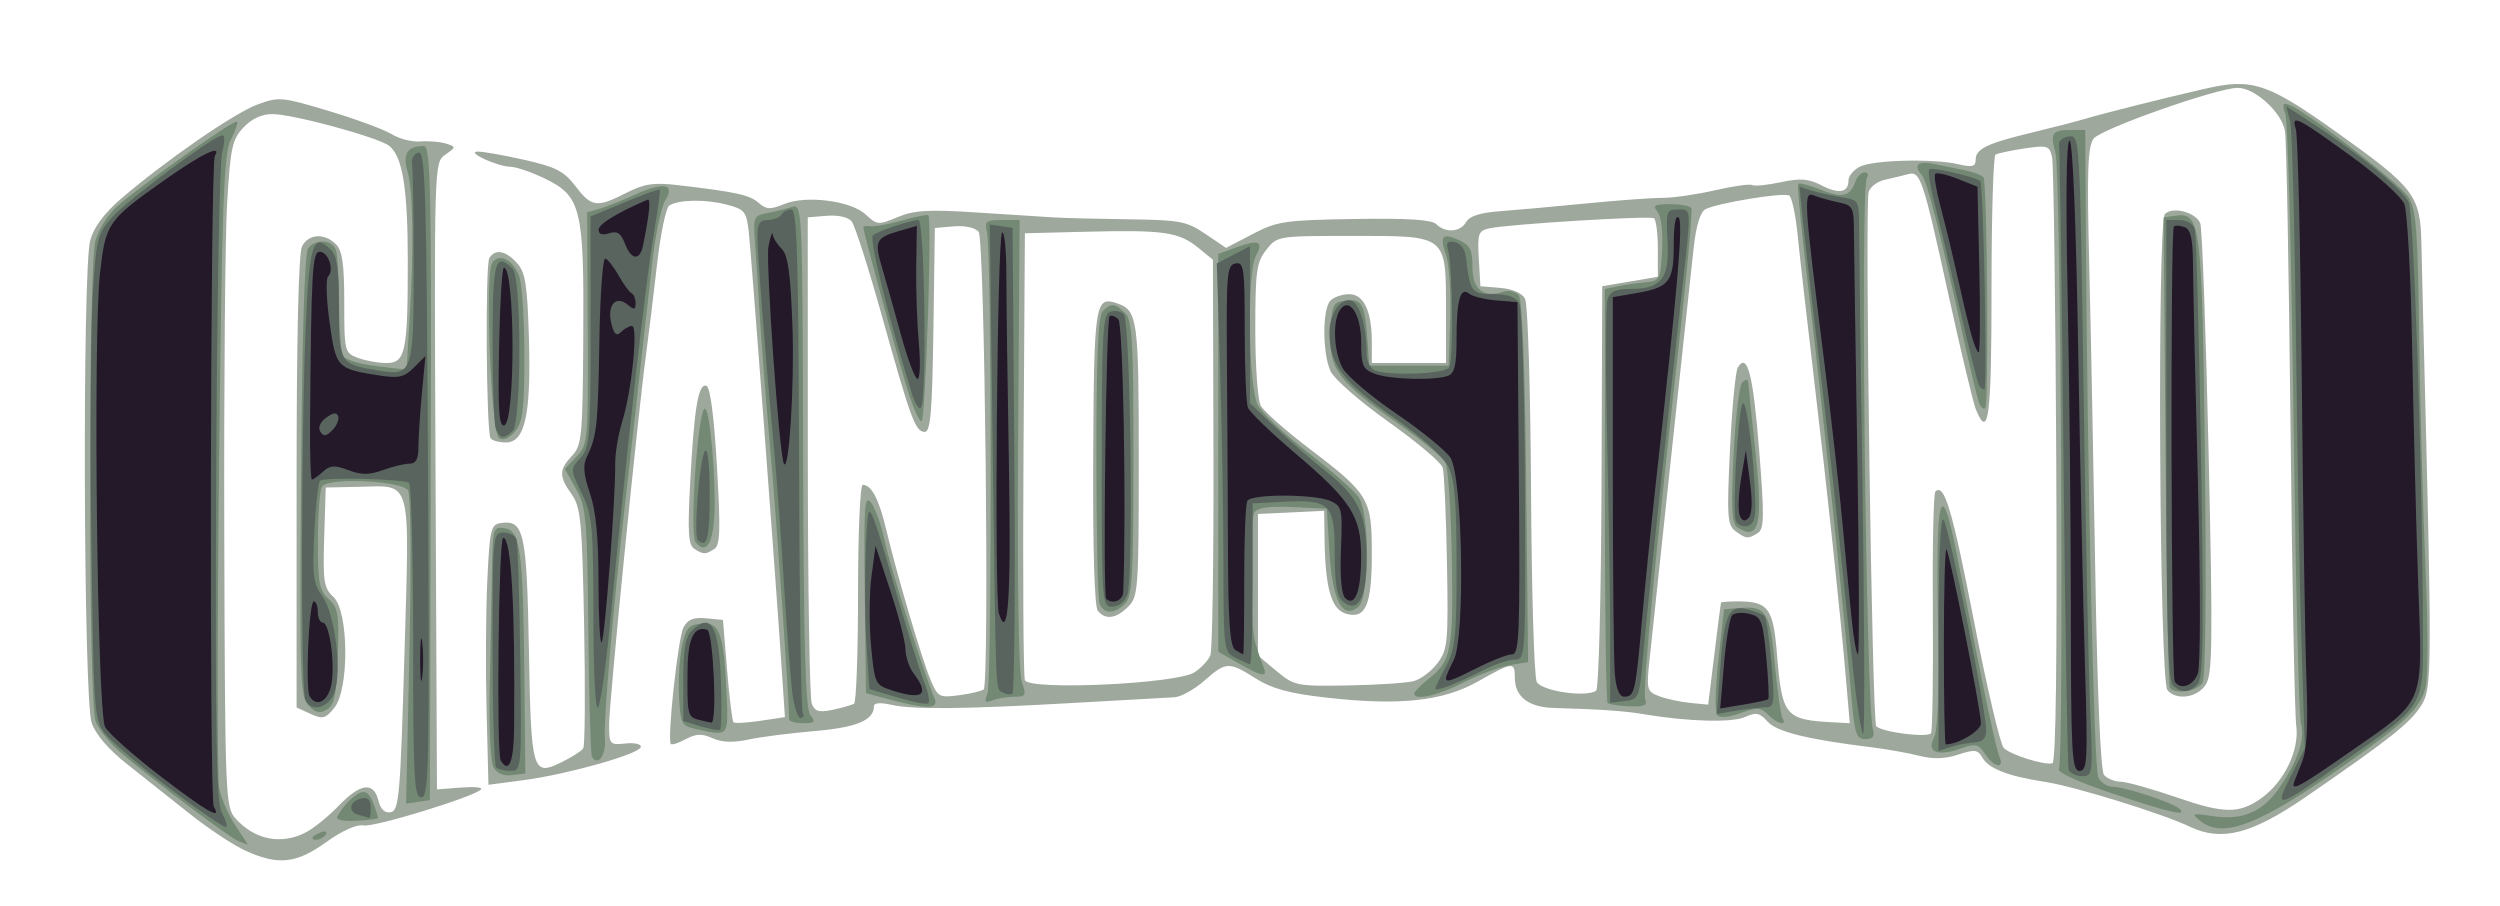
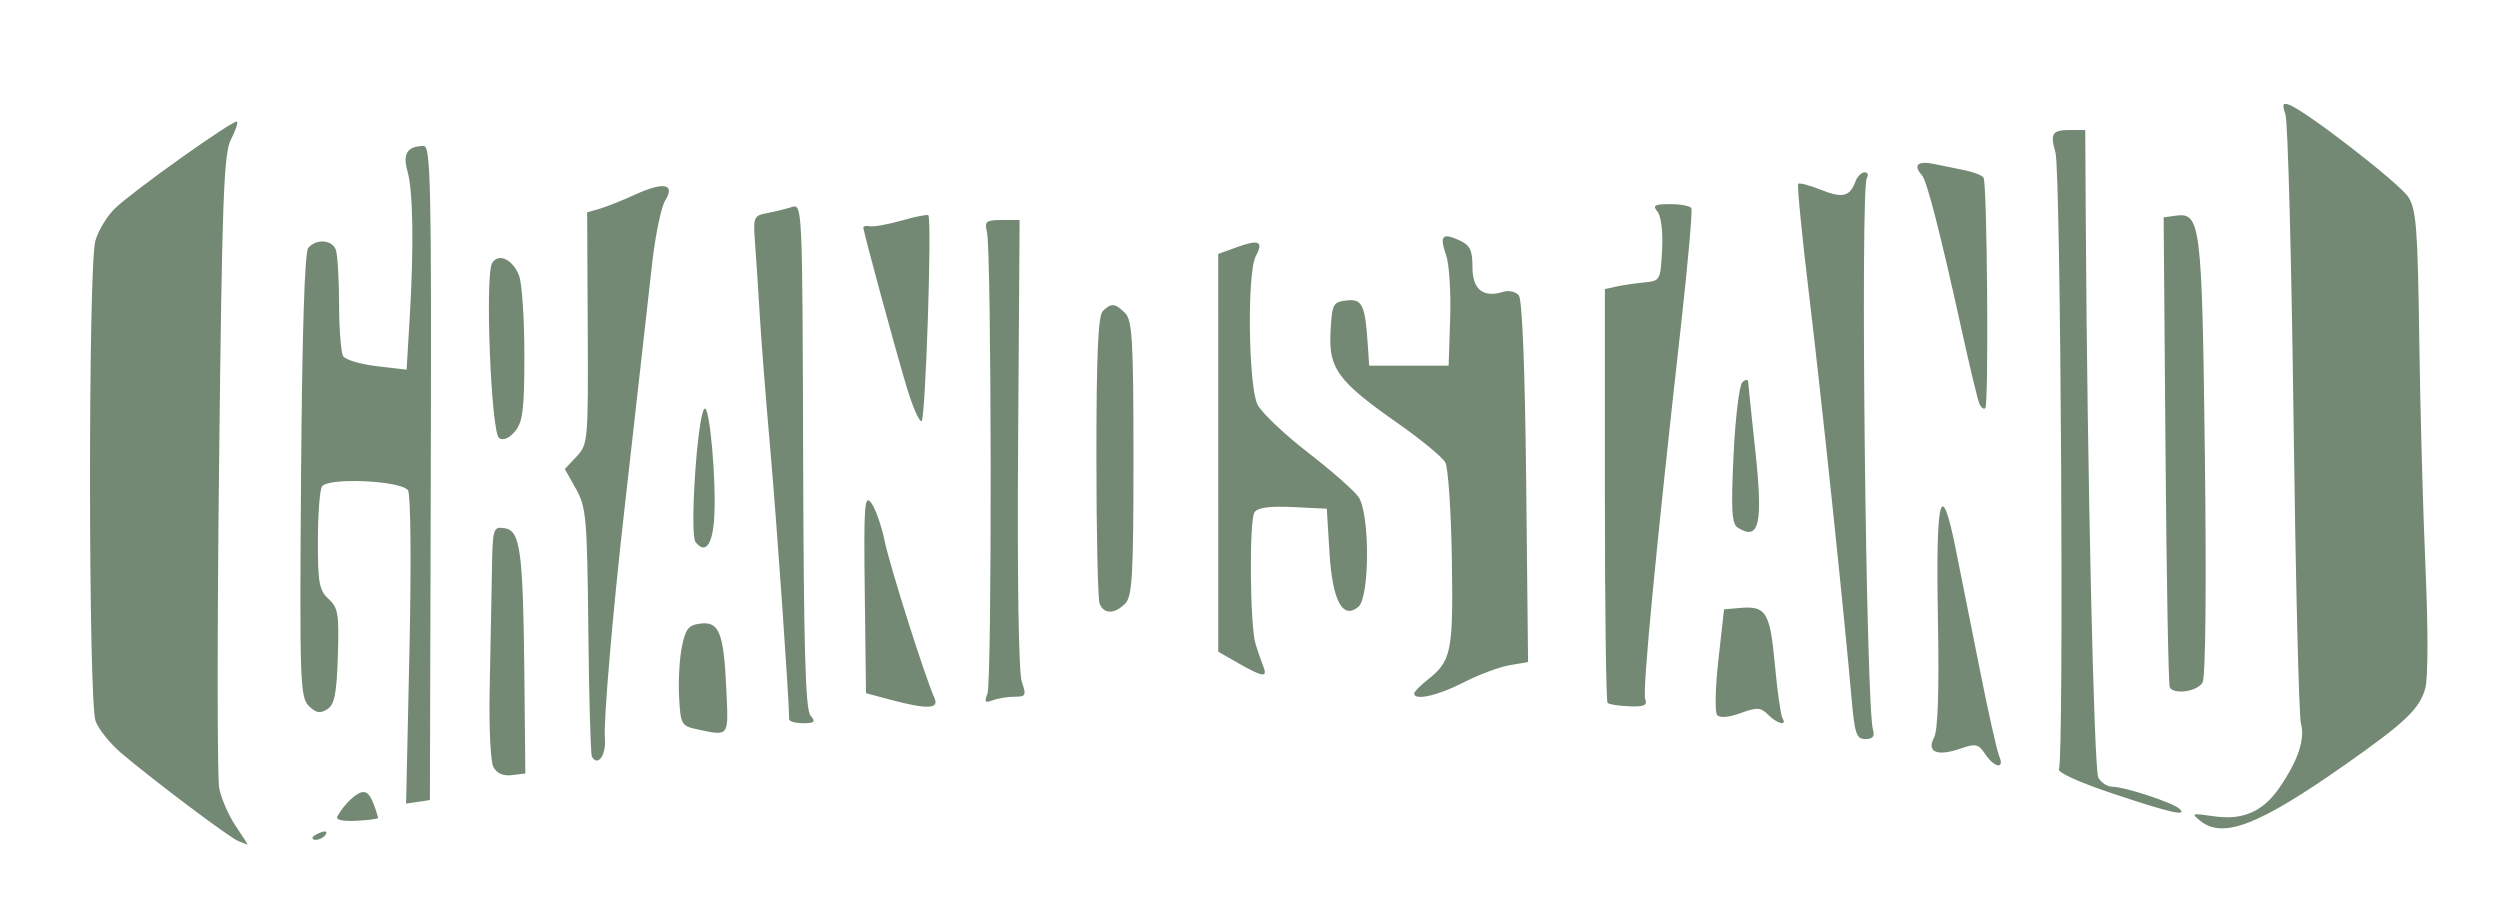
<svg xmlns="http://www.w3.org/2000/svg" version="1.1" id="svg2" width="151.04" height="54.72" viewBox="0 0 151.04 54.72">
  <defs id="defs6" />
  <g id="g8">
    <g id="g180" transform="translate(-4.6324709e-8,0.173)" style="display:inline">
-       <path style="display:none;fill:#d6e6d3;stroke-width:0.32" d="M 0,27.36 V 0 h 75.52 75.52 v 27.36 27.36 H 75.52 0 Z" id="path192" />
-       <path style="display:none;fill:#c7dfb8;stroke-width:0.32" d="m 0.031,52.36 -0.062,-2.36 1.3,0.347 c 1.393,0.372 1.521,0.818 0.383,1.332 -0.389,0.176 -0.662,0.536 -0.607,0.8 0.122,0.586 2.769,0.562 3.134,-0.028 0.176,-0.285 0.486,-0.289 1.259,-0.02 0.724,0.252 1.211,0.259 1.654,0.022 C 8.1,51.913 7.588,51.368 5.974,51.262 4.688,51.179 4.41,51.033 3.991,50.222 3.723,49.704 3.368,49.28 3.202,49.28 c -0.166,0 -0.221,-0.21 -0.123,-0.467 0.099,-0.257 0.009,-0.982 -0.199,-1.612 -0.293,-0.889 -0.291,-1.25 0.01,-1.613 0.593,-0.714 1.529,-0.577 1.647,0.241 0.056,0.39 0.554,1.013 1.106,1.384 0.788,0.53 0.939,0.791 0.702,1.214 -0.429,0.767 0.552,1.08 1.291,0.412 0.656,-0.593 1.507,-0.677 1.815,-0.179 0.115,0.187 0.52,0.473 0.899,0.637 0.379,0.163 1.013,0.532 1.409,0.819 1.526,1.107 0.628,-0.137 -1.075,-1.49 C 9.697,47.842 8.077,46.453 7.085,45.539 L 5.28,43.878 5.105,37.859 C 4.834,28.507 5.016,15.206 5.432,13.944 5.827,12.748 7.171,11.439 10.057,9.44 c 1.016,-0.704 2.42,-1.745 3.119,-2.314 2.168,-1.765 3.307,-1.926 6.578,-0.929 1.543,0.47 3.337,1.139 3.986,1.487 0.649,0.347 1.392,0.55 1.651,0.451 0.816,-0.313 9.167,1.554 9.171,2.05 9.6e-4,0.118 0.338,0.636 0.75,1.15 l 0.748,0.935 1.53,-0.855 C 38.432,10.945 39.457,10.56 39.867,10.56 c 1.786,0 5.651,0.764 6.091,1.204 0.384,0.384 0.641,0.408 1.276,0.118 C 47.672,11.683 48.822,11.52 49.79,11.52 c 1.441,0 1.902,0.142 2.544,0.784 0.759,0.759 0.822,0.769 1.973,0.288 0.874,-0.365 1.785,-0.448 3.441,-0.312 1.239,0.102 3.909,0.185 5.933,0.186 5.306,0.002 8.524,0.433 9.405,1.261 0.903,0.848 0.965,0.844 2.672,-0.156 1.292,-0.757 1.786,-0.839 5.756,-0.956 3.914,-0.115 4.445,-0.065 5.376,0.511 l 1.033,0.639 0.526,-0.802 C 88.901,12.273 89.214,12.16 90.669,12.16 c 0.932,0 2.476,-0.142 3.433,-0.316 0.956,-0.174 3.251,-0.384 5.099,-0.467 3.742,-0.168 6.235,-0.755 6.249,-1.471 0.01,-0.538 1.437,-0.495 1.776,0.053 0.117,0.189 0.483,0.283 0.814,0.209 0.331,-0.074 1.136,0.128 1.789,0.449 1.483,0.728 1.533,0.726 1.533,-0.065 0,-0.788 0.879,-1.159 3.438,-1.448 1.444,-0.163 2.135,-0.092 2.893,0.3 0.981,0.507 1.002,0.502 1.417,-0.365 0.476,-0.994 1.781,-1.529 4.305,-1.766 0.907,-0.085 1.966,-0.377 2.355,-0.65 0.389,-0.272 0.881,-0.428 1.095,-0.346 0.213,0.082 1.385,-0.198 2.603,-0.621 3.789,-1.317 5.56,-1.602 6.931,-1.115 1.376,0.489 6.38,3.946 8.538,5.899 l 1.466,1.327 0.236,9.716 c 0.13,5.344 0.346,10.652 0.481,11.796 0.225,1.905 0.28,2.019 0.655,1.36 0.295,-0.518 0.317,-0.894 0.079,-1.339 -0.55,-1.027 -0.391,-1.939 0.389,-2.234 0.943,-0.356 1.278,-0.13 0.887,0.6 -0.509,0.952 0.631,1.181 1.333,0.268 0.544,-0.708 0.566,-0.288 0.573,11.024 l 0.007,11.76 h -4.747 c -2.611,0 -4.851,-0.105 -4.979,-0.233 -0.128,-0.128 0.238,-0.617 0.814,-1.086 0.903,-0.737 0.988,-0.924 0.62,-1.367 -0.235,-0.283 -0.904,-0.514 -1.488,-0.514 -1.231,0 -1.618,-0.397 -0.936,-0.963 0.262,-0.217 0.476,-0.597 0.476,-0.843 0,-0.246 0.357,-0.61 0.794,-0.809 0.437,-0.199 0.888,-0.664 1.002,-1.033 0.353,-1.138 1.439,-2.461 2.286,-2.783 0.444,-0.169 0.724,-0.39 0.622,-0.491 -0.331,-0.331 -5.048,2.562 -6.861,4.208 l -1.769,1.606 1.083,-0.006 c 0.882,-0.005 1.102,0.128 1.185,0.715 0.056,0.396 0.38,0.869 0.72,1.051 0.897,0.48 0.763,0.889 -0.489,1.486 -0.608,0.29 -1.03,0.651 -0.936,0.803 0.095,0.153 -15.466,0.236 -35.134,0.187 -37.769,-0.094 -35.738,-0.008 -38.116,-1.623 -0.618,-0.42 -0.835,-0.785 -0.707,-1.189 0.102,-0.321 0.022,-0.683 -0.177,-0.806 -0.219,-0.135 -0.285,-0.632 -0.167,-1.261 l 0.195,-1.037 -1.636,0.157 c -1.461,0.14 -1.72,0.067 -2.419,-0.686 -0.806,-0.87 -2.347,-1.158 -2.369,-0.444 -0.007,0.22 -0.655,0.873 -1.44,1.45 -0.785,0.578 -1.428,1.282 -1.428,1.565 0,0.283 -0.252,0.721 -0.56,0.974 -0.519,0.426 -0.508,0.448 0.16,0.305 0.587,-0.125 0.72,-0.014 0.72,0.605 0,0.872 0.706,1.334 2.455,1.61 1.937,0.305 1.677,0.452 -0.801,0.452 -1.619,0 -2.295,-0.118 -2.298,-0.4 -0.004,-0.294 -0.078,-0.284 -0.281,0.035 -0.198,0.313 -0.713,0.386 -1.835,0.259 -3.058,-0.347 -4.217,-0.371 -4.039,-0.083 0.106,0.172 -0.528,0.191 -1.55,0.047 -0.952,-0.134 -2.471,-0.343 -3.377,-0.464 -1.836,-0.245 -2.905,-0.89 -2.367,-1.428 0.469,-0.469 0.415,-1.34 -0.111,-1.776 -0.571,-0.474 -0.832,-1.825 -0.431,-2.226 0.17,-0.17 0.473,-0.632 0.672,-1.025 0.2,-0.394 0.579,-0.815 0.843,-0.937 0.264,-0.122 0.814,-0.396 1.223,-0.608 0.408,-0.213 1.992,-0.466 3.52,-0.562 2.773,-0.175 4.066,-0.54 3.746,-1.056 -0.234,-0.378 -3.228,-0.139 -4.969,0.397 -1.331,0.41 -1.53,0.393 -2.627,-0.224 -1.069,-0.601 -1.227,-0.617 -1.6,-0.165 -0.227,0.276 -1.205,0.693 -2.173,0.927 -2.388,0.577 -4.48,1.502 -4.48,1.981 0,0.217 -0.382,0.793 -0.849,1.28 -0.696,0.726 -0.778,0.972 -0.454,1.362 0.38,0.458 0.21,1.753 -0.239,1.819 -0.12,0.017 -0.618,0.067 -1.107,0.111 -0.752,0.067 -1.798,0.906 -1.816,1.457 -0.011,0.33 0.481,0.87 0.945,1.037 0.264,0.095 -0.88,0.183 -2.543,0.195 -1.662,0.012 -3.198,-0.124 -3.412,-0.301 -0.262,-0.218 -0.456,-0.214 -0.596,0.013 -0.323,0.523 -23.106,0.46 -23.318,-0.064 -0.129,-0.32 -0.166,-0.32 -0.187,0 -0.014,0.22 -0.292,0.4 -0.619,0.4 -0.518,0 -0.601,-0.298 -0.656,-2.36 z M 22.263,53.232 c 0.867,-0.29 1.979,-0.808 2.47,-1.151 0.735,-0.513 0.824,-0.707 0.501,-1.096 -0.577,-0.695 0.173,-1.054 2.216,-1.059 1.216,-0.004 1.743,-0.142 1.877,-0.493 0.147,-0.383 0.285,-0.407 0.642,-0.111 0.357,0.296 0.796,0.217 2.043,-0.367 0.873,-0.409 1.588,-0.916 1.588,-1.127 0,-0.218 -0.655,-0.463 -1.52,-0.569 -1.324,-0.161 -1.602,-0.088 -2.16,0.565 -0.457,0.535 -1.14,0.816 -2.384,0.982 -0.959,0.128 -2.366,0.499 -3.125,0.825 -0.76,0.326 -1.775,0.523 -2.256,0.44 -1.068,-0.186 -3.369,1.543 -2.498,1.877 0.301,0.115 0.625,-0.056 0.83,-0.439 0.324,-0.606 1.594,-0.899 1.594,-0.368 0,0.143 -0.427,0.669 -0.949,1.169 -0.522,0.5 -0.873,1.031 -0.781,1.18 0.211,0.342 0.065,0.362 1.913,-0.257 z m 80.537,-1.621 c -0.097,-1.244 0.673,-1.781 2.134,-1.488 0.854,0.171 0.986,0.106 0.986,-0.483 0,-0.683 -0.114,-0.729 -2.08,-0.829 -1.38,-0.07 -3.36,1.295 -3.36,2.316 0,0.936 0.845,1.699 1.76,1.59 0.511,-0.061 0.624,-0.284 0.56,-1.106 z M 47.36,50.259 c 0,-0.378 -0.624,-0.781 -0.853,-0.552 -0.229,0.229 0.175,0.853 0.552,0.853 0.166,0 0.301,-0.136 0.301,-0.301 z m -31.381,-0.749 c -0.635,-0.494 -1.579,-2.383 -1.579,-3.159 0,-0.325 -0.144,-0.591 -0.32,-0.591 -0.498,0 -0.376,2.338 0.163,3.107 0.266,0.379 0.806,0.752 1.2,0.828 0.394,0.076 0.789,0.153 0.877,0.172 0.088,0.018 -0.066,-0.142 -0.341,-0.356 z m 4.026,-1.772 c -0.271,-0.271 -1.121,0.648 -0.912,0.987 0.126,0.204 0.371,0.106 0.633,-0.253 0.235,-0.322 0.361,-0.652 0.279,-0.734 z m 4.281,-8.352 c 0.007,-4.531 0.089,-8.442 0.181,-8.692 0.318,-0.862 -0.313,-1.189 -2.507,-1.301 l -2.201,-0.113 -0.058,3.118 c -0.05,2.689 0.017,3.141 0.488,3.291 0.436,0.138 0.59,0.736 0.765,2.962 0.315,4.026 -0.395,5.444 -2.294,4.579 -0.452,-0.206 -0.91,-0.284 -1.02,-0.175 -0.344,0.346 1.274,1.424 2.157,1.438 0.985,0.015 3.734,2.333 3.403,2.869 -0.118,0.191 -0.12,0.593 -0.004,0.893 0.196,0.504 0.243,0.501 0.644,-0.043 0.337,-0.457 0.436,-2.421 0.446,-8.826 z m -2.525,1.414 c 0,-0.899 0.371,-1.03 0.948,-0.334 0.445,0.536 0.188,1.134 -0.487,1.134 -0.279,0 -0.461,-0.317 -0.461,-0.8 z m 112.395,6.812 c -0.544,-0.544 -0.795,-0.62 -1.085,-0.33 -0.29,0.29 -0.199,0.449 0.396,0.687 1.248,0.499 1.444,0.397 0.689,-0.358 z m -9.275,0.176 c -0.22,-0.089 -0.58,-0.089 -0.8,0 -0.22,0.089 -0.04,0.161 0.4,0.161 0.44,0 0.62,-0.073 0.4,-0.161 z m -10.96,-0.577 c 0,-0.258 0.303,-0.631 0.674,-0.83 0.904,-0.484 0.45,-0.817 -1.445,-1.061 -1.507,-0.194 -1.549,-0.179 -1.04,0.384 0.292,0.322 0.53,0.803 0.53,1.067 0,0.265 0.096,0.577 0.213,0.695 0.386,0.386 1.067,0.223 1.067,-0.255 z M 28.4,46.802 c 0.711,-0.154 0.72,-0.224 0.75,-5.639 0.056,-10.178 0.037,-9.949 0.83,-10.062 0.39,-0.056 0.992,0.192 1.36,0.56 0.594,0.594 0.665,1.085 0.713,4.9 0.029,2.332 0.015,5.266 -0.033,6.521 -0.093,2.477 0.194,2.986 1.37,2.426 0.379,-0.181 0.949,-0.412 1.266,-0.514 0.537,-0.173 0.57,-0.689 0.48,-7.578 -0.095,-7.224 -0.113,-7.406 -0.817,-7.975 -0.928,-0.751 -0.91,-1.32 0.069,-2.171 0.787,-0.685 0.789,-0.701 0.795,-6.837 0.006,-6.638 -0.269,-8.345 -1.477,-9.136 C 32.639,10.596 27.134,9.256 26.725,9.596 26.492,9.789 26.413,13.229 26.476,20.38 c 0.051,5.775 0.094,14.223 0.095,18.772 0.002,7.715 0.039,8.256 0.555,8.039 0.304,-0.128 0.877,-0.303 1.273,-0.389 z m 5.011,-4.042 c -0.271,-0.707 0.09,-1.067 0.578,-0.578 0.289,0.289 0.29,0.467 0.005,0.752 -0.285,0.285 -0.423,0.243 -0.584,-0.174 z m -0.333,-3.16 c 0.106,-0.396 0.195,-1.128 0.197,-1.627 0.003,-0.586 0.146,-0.857 0.404,-0.765 0.613,0.218 0.201,3.111 -0.443,3.111 -0.208,0 -0.273,-0.293 -0.158,-0.72 z m -3.621,-13.327 c -0.331,-0.619 -0.436,-9.964 -0.121,-10.786 0.266,-0.692 1.61,-0.528 2.165,0.264 0.393,0.562 0.498,1.656 0.498,5.209 0,3.553 -0.105,4.647 -0.498,5.209 -0.61,0.871 -1.607,0.922 -2.044,0.104 z M 29.228,12.621 c -0.243,-0.633 -0.011,-0.846 0.646,-0.594 0.66,0.253 0.675,0.647 0.034,0.894 -0.283,0.109 -0.572,-0.018 -0.68,-0.3 z M 138.438,39.208 c -0.118,-3.348 -0.212,-11.602 -0.208,-18.342 0.006,-9.982 -0.079,-12.459 -0.456,-13.362 -0.614,-1.471 -1.749,-1.908 -3.854,-1.486 -2.118,0.425 -6.603,1.746 -7.171,2.112 -0.383,0.247 -0.42,2.523 -0.243,14.984 0.115,8.081 0.334,14.917 0.487,15.19 0.488,0.871 0.749,-0.1 0.965,-3.588 0.113,-1.818 0.303,-3.404 0.422,-3.524 0.61,-0.61 0.82,0.574 0.862,4.851 0.027,2.757 0.185,4.867 0.383,5.106 0.243,0.293 0.19,0.633 -0.19,1.212 l -0.527,0.805 1.65,-0.114 c 0.907,-0.063 1.735,-0.199 1.839,-0.303 0.104,-0.104 0.539,-0.189 0.966,-0.189 0.508,0 0.835,-0.222 0.944,-0.64 0.092,-0.352 0.367,-0.64 0.61,-0.64 0.243,0 0.443,-0.216 0.443,-0.48 0,-0.264 -0.234,-0.48 -0.52,-0.48 -0.406,0 -0.478,-0.208 -0.33,-0.948 0.104,-0.521 0.05,-1.034 -0.12,-1.139 -0.182,-0.113 -0.31,0.415 -0.31,1.282 0,2.469 -1.767,3.664 -3.44,2.326 -0.309,-0.247 -0.4,-3.574 -0.4,-14.67 0,-13.859 0.021,-14.361 0.619,-14.681 0.861,-0.461 1.082,-0.423 1.881,0.321 0.681,0.634 0.7,0.857 0.702,7.92 0.002,8.402 0.296,14.519 0.687,14.278 0.149,-0.092 0.272,-1.087 0.272,-2.21 0,-1.123 0.128,-2.121 0.283,-2.217 0.369,-0.228 0.653,1.258 0.338,1.768 -0.32,0.518 -0.021,1.25 0.51,1.25 0.441,0 0.426,-2.128 -0.022,-3.28 -0.301,-0.774 0.553,-0.735 1.271,0.059 0.406,0.448 0.501,0.888 0.345,1.596 -0.118,0.538 -0.33,1.049 -0.47,1.136 -0.14,0.087 -0.12,0.844 0.046,1.684 0.462,2.34 0.515,3.393 0.2,4.01 -0.194,0.379 -0.114,0.93 0.243,1.682 0.412,0.868 0.446,1.22 0.155,1.571 -0.289,0.348 -0.284,0.601 0.022,1.089 0.311,0.498 0.315,0.911 0.018,1.902 -0.579,1.931 -0.45,2.255 0.478,1.199 l 0.837,-0.952 -0.215,-6.088 z m -10.192,-9.754 c -0.221,-0.788 -0.089,-1.243 0.26,-0.895 0.102,0.102 0.135,0.522 0.073,0.933 l -0.112,0.747 z M 135.712,26.48 c -0.185,-0.484 -0.556,-0.88 -0.824,-0.88 -0.381,0 -0.488,-0.407 -0.488,-1.86 0,-1.716 0.078,-1.918 1.01,-2.607 0.983,-0.727 1.022,-0.731 1.455,-0.14 0.245,0.334 0.368,0.895 0.274,1.247 -0.094,0.352 -0.173,1.368 -0.175,2.259 -0.003,0.891 -0.21,1.898 -0.46,2.24 -0.441,0.6 -0.468,0.591 -0.792,-0.259 z M 131.2,8.31 c 0,-0.17 0.216,-0.31 0.48,-0.31 0.264,0 0.48,0.057 0.48,0.126 0,0.069 -0.216,0.209 -0.48,0.31 -0.264,0.101 -0.48,0.045 -0.48,-0.126 z M 65.31,46.064 c 0.959,-0.513 0.433,-0.909 -0.828,-0.624 -0.641,0.145 -1.122,0.129 -1.122,-0.036 0,-0.159 -0.288,-0.109 -0.64,0.111 -0.352,0.22 -0.64,0.509 -0.64,0.643 0,0.365 2.51,0.292 3.23,-0.093 z m 63.092,-0.064 c -0.174,-0.22 -0.414,-1.521 -0.534,-2.891 -0.119,-1.37 -0.312,-2.738 -0.428,-3.04 -0.371,-0.962 -0.64,1.268 -0.471,3.903 0.15,2.333 0.187,2.428 0.953,2.428 0.593,0 0.716,-0.102 0.48,-0.4 z m -9.042,-0.24 c 0,-0.176 -0.144,-0.32 -0.32,-0.32 -0.176,0 -0.32,0.144 -0.32,0.32 0,0.176 0.144,0.32 0.32,0.32 0.176,0 0.32,-0.144 0.32,-0.32 z M 70.555,44.794 c 0.877,-0.192 1.839,-0.571 2.139,-0.842 0.368,-0.333 0.848,-0.425 1.485,-0.285 0.688,0.151 0.992,0.075 1.129,-0.284 0.104,-0.27 0.374,-0.421 0.601,-0.335 0.227,0.086 1.06,0.198 1.852,0.25 1.23,0.08 1.456,0.202 1.547,0.837 0.099,0.684 0.225,0.73 1.581,0.578 0.81,-0.091 1.63,-0.38 1.821,-0.641 0.191,-0.261 0.62,-0.528 0.953,-0.592 0.333,-0.065 0.665,-0.297 0.739,-0.517 0.1,-0.299 -0.55,-0.4 -2.573,-0.4 -2.992,0 -4.77,-0.488 -6.45,-1.769 l -1.093,-0.834 -0.865,0.971 c -1.252,1.405 -2.406,1.662 -8.215,1.828 -2.862,0.082 -6.235,0.227 -7.496,0.321 -1.823,0.137 -2.462,0.062 -3.118,-0.368 -1.152,-0.755 -1.79,-0.412 -1.79,0.96 0,1.149 0.423,1.517 0.754,0.656 0.195,-0.508 1.471,-0.419 3.166,0.22 0.643,0.242 1.147,0.221 1.87,-0.078 0.809,-0.335 1.037,-0.334 1.248,0.008 0.143,0.232 0.495,0.327 0.791,0.213 0.293,-0.112 0.443,-0.349 0.333,-0.527 -0.113,-0.184 0.145,-0.322 0.601,-0.322 0.44,0 0.889,0.143 0.997,0.319 0.123,0.199 0.581,0.119 1.219,-0.213 0.619,-0.322 1.906,-0.556 3.262,-0.593 1.232,-0.033 2.456,-0.117 2.72,-0.187 0.309,-0.081 0.48,0.102 0.48,0.514 0,0.447 -0.216,0.643 -0.718,0.649 -0.395,0.005 -0.971,0.272 -1.28,0.594 -0.538,0.56 -0.534,0.577 0.078,0.403 0.352,-0.1 1.358,-0.34 2.235,-0.532 z m 64.805,-0.652 c 0,-0.166 -0.144,-0.301 -0.32,-0.301 -0.176,0 -0.32,0.224 -0.32,0.499 0,0.274 0.144,0.41 0.32,0.301 0.176,-0.109 0.32,-0.333 0.32,-0.499 z m -95.111,-0.097 c 0.243,-0.15 0.394,-1.049 0.399,-2.383 0.008,-2.298 0.393,-4.43 0.889,-4.926 0.195,-0.195 0.709,-0.195 1.413,-9.6e-4 0.937,0.259 1.164,0.213 1.481,-0.294 0.502,-0.803 1.554,-0.764 1.818,0.068 0.293,0.925 -0.094,2.755 -0.626,2.959 -0.581,0.223 -0.823,-0.054 -0.823,-0.942 0,-0.4 -0.144,-0.817 -0.32,-0.926 -0.204,-0.126 -0.32,0.79 -0.32,2.522 0,1.496 0.108,2.78 0.24,2.854 0.132,0.074 0.785,0.066 1.45,-0.017 L 47.06,42.808 46.868,38.444 c -0.206,-4.676 -0.428,-7.819 -1.313,-18.567 l -0.564,-6.843 -1.045,-0.437 C 43.371,12.357 42.34,12.16 41.656,12.16 h -1.245 l -0.36,2.32 c -0.198,1.276 -0.58,4.336 -0.85,6.8 -0.27,2.464 -0.696,6.208 -0.947,8.32 -0.251,2.112 -0.542,5.064 -0.647,6.56 -0.104,1.496 -0.308,3.872 -0.452,5.28 -0.144,1.408 -0.222,2.636 -0.173,2.729 0.134,0.255 2.82,0.152 3.268,-0.125 z m 1.218,-11.324 c -0.097,-0.308 -0.039,-2.432 0.129,-4.72 C 41.764,25.712 41.906,23.516 41.911,23.12 c 0.006,-0.49 0.203,-0.72 0.615,-0.72 0.361,0 0.678,0.29 0.785,0.72 0.141,0.564 0.308,7.768 0.226,9.76 -0.026,0.637 -1.863,0.495 -2.07,-0.16 z m 64.855,11.229 c 0.613,-0.379 -0.322,-0.815 -0.986,-0.459 -0.359,0.192 -1.311,0.35 -2.114,0.35 -0.879,0 -1.461,0.145 -1.461,0.364 0,0.367 3.91,0.148 4.562,-0.255 z m -7.282,-0.429 c -0.109,-0.176 -0.801,-0.3 -1.539,-0.275 l -1.341,0.045 1.28,0.229 c 0.704,0.126 1.396,0.25 1.539,0.275 0.142,0.025 0.17,-0.099 0.061,-0.275 z m 17.421,-7.12 c -0.043,-6.47 0.014,-7.453 0.443,-7.539 0.733,-0.148 1.006,0.617 1.976,5.539 1.137,5.764 1.394,6.386 1.419,3.44 l 0.02,-2.32 h 0.949 c 1.168,0 1.644,0.779 1.757,2.874 0.087,1.622 0.329,2.246 0.869,2.246 0.383,0 0.231,-31.181 -0.154,-31.566 -0.124,-0.124 -0.891,-0.018 -1.706,0.235 l -1.481,0.46 -0.101,2.076 c -0.056,1.142 -3.2e-4,4.57 0.123,7.619 0.223,5.526 0.117,6.456 -0.74,6.456 -0.533,0 -0.576,-0.166 -2.543,-9.76 -0.216,-1.056 -0.635,-2.744 -0.93,-3.751 -0.532,-1.814 -0.546,-1.829 -1.57,-1.635 -0.569,0.108 -1.214,0.337 -1.434,0.51 -0.439,0.344 -0.481,9.122 -0.115,24.076 l 0.195,8 0.785,0.111 c 0.665,0.094 0.724,0.038 0.388,-0.368 -0.594,-0.716 -0.376,-6.463 0.245,-6.463 0.648,0 1.018,1.652 0.584,2.606 -0.29,0.636 -0.249,0.975 0.214,1.759 0.373,0.632 0.508,1.297 0.387,1.903 -0.109,0.544 -0.05,0.932 0.141,0.932 0.215,0 0.31,-2.547 0.277,-7.44 z m -1.581,-5.04 c 0,-0.176 0.152,-0.32 0.339,-0.32 0.186,0 0.25,0.144 0.141,0.32 -0.109,0.176 -0.261,0.32 -0.339,0.32 -0.078,0 -0.141,-0.144 -0.141,-0.32 z m 7.227,-7.317 c -0.138,-0.223 -0.164,-0.492 -0.059,-0.598 0.286,-0.286 0.599,0.135 0.444,0.599 -0.108,0.325 -0.184,0.325 -0.385,-0.001 z m -7.043,-1.217 c -0.113,-0.295 -0.021,-0.649 0.206,-0.79 0.334,-0.208 0.332,-0.382 -0.008,-0.931 -0.493,-0.795 -0.035,-1.585 0.919,-1.585 0.502,0 0.579,0.266 0.556,1.92 -0.025,1.77 -0.084,1.92 -0.748,1.92 -0.396,0 -0.813,-0.24 -0.926,-0.534 z M 121.92,18.88 c 0,-0.176 0.144,-0.32 0.32,-0.32 0.176,0 0.32,0.144 0.32,0.32 0,0.176 -0.144,0.32 -0.32,0.32 -0.176,0 -0.32,-0.144 -0.32,-0.32 z m -6.08,-0.941 c 0,-0.362 0.144,-0.659 0.32,-0.659 0.176,0 0.32,0.208 0.32,0.461 0,0.254 -0.144,0.55 -0.32,0.659 -0.176,0.109 -0.32,-0.099 -0.32,-0.461 z m -1.575,-5.006 c 0.015,-0.373 0.091,-0.449 0.193,-0.193 0.092,0.231 0.081,0.507 -0.025,0.613 -0.106,0.106 -0.182,-0.083 -0.168,-0.42 z m 33.74,29.292 c 0.109,-0.344 0.106,-0.915 -0.006,-1.269 -0.112,-0.354 -0.216,-1.583 -0.229,-2.73 -0.013,-1.147 -0.168,-2.175 -0.343,-2.283 -0.206,-0.128 -0.259,0.636 -0.15,2.166 0.143,1.997 0.057,2.617 -0.557,4.005 l -0.726,1.642 0.907,-0.452 c 0.499,-0.249 0.996,-0.734 1.105,-1.077 z M 14.192,42.39 c -0.254,-0.661 -0.432,-0.584 -0.432,0.189 0,0.362 0.138,0.574 0.306,0.47 0.168,-0.104 0.225,-0.401 0.126,-0.659 z m 72.368,0.49 c 0.109,-0.176 -0.09,-0.32 -0.442,-0.32 -0.352,0 -0.729,0.144 -0.838,0.32 -0.109,0.176 0.09,0.32 0.442,0.32 0.352,0 0.729,-0.144 0.838,-0.32 z m 24.648,-2.48 c -0.098,-1.364 -0.319,-3.848 -0.49,-5.52 -0.171,-1.672 -0.464,-4.696 -0.651,-6.72 C 109.881,26.136 109.448,22.536 109.105,20.16 c -0.343,-2.376 -0.624,-4.941 -0.624,-5.701 -9.6e-4,-1.603 -0.469,-2.665 -1.072,-2.434 -0.232,0.089 -1.345,0.263 -2.475,0.388 l -2.054,0.227 -0.227,1.44 c -0.523,3.318 -2.148,18.662 -2.639,24.916 -0.163,2.073 -0.123,2.333 0.327,2.16 0.281,-0.108 0.68,-0.201 0.886,-0.206 0.206,-0.005 0.122,-0.157 -0.186,-0.336 -0.701,-0.408 -0.709,-0.879 -0.03,-1.629 0.88,-0.972 1.391,-0.73 1.338,0.634 -0.026,0.67 0.105,1.492 0.291,1.825 0.281,0.503 0.372,0.309 0.531,-1.139 0.106,-0.96 0.228,-2.321 0.271,-3.025 0.076,-1.237 0.12,-1.283 1.303,-1.381 2.048,-0.169 2.67,0.493 2.934,3.125 0.124,1.24 0.352,2.176 0.506,2.081 0.154,-0.095 0.192,-0.813 0.085,-1.594 -0.212,-1.546 0.202,-2.391 1.171,-2.391 0.789,0 1.339,1.536 1.277,3.566 -0.066,2.174 -0.063,2.194 0.336,2.194 0.218,0 0.271,-0.859 0.155,-2.48 z m -3.403,-4.938 c -0.246,-0.716 -0.122,-2.391 0.201,-2.714 0.229,-0.229 0.468,-0.572 0.532,-0.761 0.195,-0.584 1.154,0.015 1.364,0.851 0.269,1.072 -0.461,2.498 -1.344,2.624 -0.394,0.056 -0.733,0.056 -0.752,0 z m -2.667,-0.882 c -0.689,-0.762 -0.41,-1.3 0.675,-1.3 0.612,0 0.767,0.126 0.621,0.506 -0.107,0.278 -0.194,0.71 -0.194,0.96 0,0.632 -0.439,0.566 -1.102,-0.166 z m -0.08,-2.345 c -0.386,-0.174 -0.758,-0.478 -0.827,-0.676 -0.232,-0.662 0.359,-9.878 0.652,-10.171 0.159,-0.159 0.53,-0.197 0.823,-0.085 0.424,0.163 0.534,0.642 0.534,2.339 0,1.174 0.15,3.33 0.333,4.792 0.454,3.617 0.091,4.525 -1.515,3.801 z m -2.829,-0.571 c -0.304,-0.492 0.112,-0.809 0.523,-0.399 0.23,0.23 0.235,0.409 0.017,0.544 -0.179,0.111 -0.422,0.045 -0.54,-0.145 z m 5.954,-0.755 c -0.256,-0.309 -0.269,-0.517 -0.039,-0.659 0.447,-0.276 0.976,0.076 0.976,0.649 0,0.588 -0.453,0.592 -0.936,0.01 z m -5.61,-5.606 c -0.101,-0.164 -0.038,-0.388 0.141,-0.499 0.179,-0.111 0.325,0.024 0.325,0.298 0,0.562 -0.192,0.645 -0.466,0.201 z m 0.369,-3.668 c -0.131,-0.333 -0.163,-0.681 -0.07,-0.773 0.292,-0.292 0.549,0.186 0.426,0.794 -0.112,0.557 -0.129,0.556 -0.356,-0.021 z m 3.937,-1.454 c 0,-1.263 -1.158,-1.924 -2.389,-1.363 -0.994,0.453 -1.298,0.029 -0.481,-0.671 0.462,-0.395 0.569,-0.772 0.424,-1.497 C 104.284,15.9 104.354,15.68 104.741,15.68 c 0.276,0 0.59,0.144 0.699,0.32 0.306,0.494 1.029,0.378 1.251,-0.201 0.11,-0.286 0.033,-0.722 -0.172,-0.968 -0.316,-0.381 -0.455,-0.372 -0.934,0.061 -0.4,0.362 -0.627,0.404 -0.788,0.144 -0.253,-0.409 1.021,-1.917 1.62,-1.917 0.489,0 1.138,2.513 0.892,3.454 -0.102,0.39 -0.046,0.888 0.124,1.107 0.431,0.555 0.297,3.208 -0.17,3.364 -0.243,0.081 -0.384,-0.235 -0.384,-0.866 z m 17.179,22 c -0.102,-0.255 -0.178,-0.179 -0.193,0.193 -0.014,0.337 0.062,0.526 0.168,0.42 0.106,-0.106 0.118,-0.382 0.025,-0.613 z M 17.878,19.913 17.92,14.386 18.758,14.005 c 0.753,-0.343 0.915,-0.292 1.6,0.505 0.686,0.797 0.762,1.188 0.762,3.875 v 2.989 l 1.36,0.146 c 0.748,0.08 1.465,0.055 1.593,-0.055 0.195,-0.168 0.391,-7.662 0.28,-10.678 C 24.297,9.277 23.17,8.516 19.752,7.681 16.183,6.809 15.24,6.949 14.369,8.482 13.88,9.341 13.812,11.081 13.712,25.333 c -0.099,14.03 0.035,17.606 0.599,16.027 0.24,-0.673 1.801,-0.45 2.49,0.355 l 0.64,0.749 0.198,-8.512 c 0.109,-4.682 0.217,-10.999 0.24,-14.039 z m 71.741,22.145 c 0.229,-0.276 0.666,-0.437 0.972,-0.357 0.365,0.096 0.614,-0.083 0.73,-0.524 0.096,-0.368 0.119,-0.724 0.052,-0.792 -0.433,-0.433 -3.191,1.371 -2.876,1.881 0.267,0.432 0.651,0.361 1.123,-0.208 z M 51.622,41.796 c 0.094,-0.244 0.108,-3.34 0.031,-6.88 -0.115,-5.34 -0.063,-6.436 0.305,-6.436 0.698,0 1.064,0.643 1.641,2.88 0.909,3.528 2.429,8.67 2.81,9.506 0.325,0.714 0.493,0.774 1.647,0.589 1.458,-0.233 1.898,-0.689 1.559,-1.615 C 59.393,39.235 59.246,31.676 59.214,19.28 l -0.014,-5.52 h -1.239 c -1.187,0 -1.247,0.05 -1.416,1.2 -0.097,0.66 -0.114,3.377 -0.037,6.038 0.114,3.952 0.055,4.908 -0.323,5.221 -0.753,0.625 -1.304,-0.617 -2.753,-6.206 -1.697,-6.544 -1.906,-6.96 -3.441,-6.832 l -1.174,0.098 0.051,11.36 c 0.028,6.248 0.148,12.764 0.266,14.48 l 0.215,3.12 h 1.051 c 0.602,0 1.124,-0.19 1.222,-0.444 z m 5.438,-3.647 c -0.643,-0.409 -1.061,-1.86 -0.653,-2.268 0.529,-0.529 0.979,-0.444 1.621,0.306 0.526,0.614 0.531,0.727 0.064,1.44 -0.572,0.873 -0.521,0.847 -1.032,0.522 z m -0.676,-6.213 c -0.211,-0.211 -0.384,-0.499 -0.384,-0.64 0,-0.381 0.889,-0.309 1.137,0.092 0.329,0.533 -0.306,0.995 -0.753,0.548 z m -5.824,-10.178 c 0,-0.761 0.128,-0.98 0.526,-0.902 0.542,0.107 1.327,1.088 1.063,1.328 -0.082,0.075 -0.473,0.235 -0.869,0.357 -0.641,0.197 -0.72,0.111 -0.72,-0.784 z M 50.24,18.4 c 0,-0.264 0.144,-0.48 0.32,-0.48 0.176,0 0.32,0.216 0.32,0.48 0,0.264 -0.144,0.48 -0.32,0.48 -0.176,0 -0.32,-0.216 -0.32,-0.48 z m 18.472,22.24 c 2.555,0 2.747,-0.049 3.633,-0.935 l 0.935,-0.935 -0.035,-9.865 c -0.019,-5.426 -0.127,-10.712 -0.24,-11.748 -0.299,-2.741 -0.945,-3.027 -6.7,-2.964 l -4.385,0.048 0.043,8.64 c 0.024,4.752 0.06,10.785 0.08,13.406 l 0.037,4.766 1.967,-0.206 c 1.082,-0.113 3.181,-0.206 4.665,-0.206 z m -3.896,-0.749 c -0.671,-0.49 -0.501,-1.386 0.322,-1.702 0.764,-0.293 1.66,0.722 1.234,1.398 -0.466,0.739 -0.857,0.815 -1.557,0.304 z m 0.155,-3.019 c 0.006,-0.304 0.201,-0.804 0.435,-1.111 0.324,-0.426 0.44,-2.554 0.488,-8.95 0.041,-5.367 0.187,-8.538 0.405,-8.801 0.474,-0.571 1.025,-0.513 1.906,0.201 0.755,0.611 0.755,0.617 0.821,8.818 0.036,4.514 -0.067,8.555 -0.228,8.98 -0.284,0.747 -0.559,0.869 -2.796,1.241 -0.841,0.14 -1.038,0.067 -1.03,-0.379 z m -2.25,-1.832 c 0,-0.792 0.146,-1.44 0.325,-1.44 0.179,0 0.604,-0.459 0.945,-1.02 l 0.62,-1.02 0.335,0.881 c 0.493,1.297 0.419,1.67 -0.441,2.234 -0.427,0.28 -0.868,0.8 -0.982,1.157 -0.36,1.135 -0.803,0.699 -0.803,-0.791 z m 7.36,0.85 c 0,-0.161 0.214,-0.47 0.477,-0.688 0.42,-0.349 0.412,-0.506 -0.073,-1.326 -0.45,-0.761 -0.478,-1.044 -0.157,-1.559 0.216,-0.346 0.393,-0.943 0.393,-1.327 0,-0.384 0.108,-0.59 0.24,-0.458 0.132,0.132 0.263,1.31 0.292,2.617 0.045,2.045 -0.034,2.423 -0.56,2.705 -0.343,0.184 -0.612,0.199 -0.612,0.035 z m 14.955,4.556 c 2.169,-0.263 2.325,-0.712 2.325,-6.687 0,-4.165 -0.096,-5.274 -0.506,-5.86 C 86.576,27.503 85.21,26.381 83.819,25.406 80.704,23.223 80.142,22.528 79.877,20.528 79.604,18.474 80.05,17.28 81.089,17.28 c 1.165,0 1.79,0.816 1.796,2.343 0.003,0.735 0.153,1.553 0.334,1.817 0.282,0.411 0.402,0.376 0.834,-0.24 0.65,-0.927 1.891,-0.954 2.128,-0.046 0.097,0.372 0.365,0.611 0.597,0.533 0.304,-0.101 0.433,-0.973 0.465,-3.124 0.041,-2.771 -0.012,-3.04 -0.741,-3.769 C 85.883,14.174 85.511,14.05 84.739,14.204 84.2,14.312 82.354,14.4 80.635,14.4 c -4.454,0 -4.496,0.046 -4.633,5.002 -0.07,2.538 0.023,4.128 0.272,4.626 0.208,0.417 1.527,1.635 2.932,2.705 3.53,2.691 3.994,3.454 3.994,6.573 0,1.371 -0.146,2.876 -0.325,3.346 -0.277,0.729 -0.453,0.823 -1.2,0.638 -1.36,-0.336 -1.504,-0.648 -1.675,-3.625 l -0.16,-2.785 -1.84,-0.096 -1.84,-0.096 v 4.115 c 0,4.326 0.085,4.628 1.593,5.632 0.788,0.525 3.026,0.528 7.282,0.012 z m -1.835,-0.999 c 0,-0.33 -0.16,-0.76 -0.356,-0.956 -0.453,-0.453 -0.095,-1.052 0.628,-1.052 0.33,0 0.773,-0.482 1.093,-1.188 0.499,-1.1 0.5,-1.247 0.018,-1.984 -0.402,-0.614 -0.428,-0.826 -0.112,-0.932 0.225,-0.075 0.679,-0.406 1.009,-0.736 0.33,-0.33 0.654,-0.6 0.719,-0.6 0.066,0 0.213,0.589 0.329,1.31 0.143,0.897 0.056,1.618 -0.279,2.289 -0.269,0.539 -0.491,1.281 -0.493,1.65 -0.003,0.369 -0.136,0.878 -0.296,1.13 -0.246,0.389 -0.371,0.393 -0.816,0.023 -0.469,-0.389 -0.515,-0.337 -0.424,0.489 0.074,0.675 -0.05,0.956 -0.459,1.04 -0.375,0.077 -0.56,-0.083 -0.56,-0.485 z m -5.327,-0.575 c -0.197,-0.514 0.672,-2.072 1.156,-2.072 0.542,0 0.637,0.543 0.243,1.389 -0.47,1.009 -1.146,1.339 -1.398,0.683 z m 5.967,-8.297 c 0,-0.796 0.722,-2.095 1.165,-2.095 0.232,0 0.519,0.382 0.636,0.85 0.157,0.626 0.058,0.963 -0.375,1.28 -0.771,0.564 -1.426,0.548 -1.426,-0.035 z m 9.933,8.366 c 0.007,-0.21 0.439,-0.88 0.96,-1.489 l 0.947,-1.108 0.022,1.108 c 0.012,0.609 0.135,1.396 0.273,1.748 l 0.25,0.64 0.183,-0.64 c 0.1,-0.352 0.191,-5.438 0.202,-11.302 0.011,-5.864 0.102,-10.796 0.204,-10.96 0.101,-0.164 0.808,-0.298 1.571,-0.298 0.969,0 1.445,-0.152 1.581,-0.506 0.273,-0.713 0.242,-2.629 -0.046,-2.794 -0.132,-0.076 -2.58,0.083 -5.44,0.353 l -5.2,0.491 V 15.571 16.96 h 1.418 c 1.07,0 1.462,0.138 1.596,0.56 0.098,0.308 0.254,5.295 0.348,11.082 0.094,5.787 0.25,10.649 0.346,10.805 0.223,0.36 0.767,0.037 0.784,-0.466 z m 0.791,-4.582 c -0.31,-0.31 -0.431,-0.731 -0.298,-1.04 0.123,-0.285 0.239,-0.867 0.258,-1.292 0.046,-1.02 0.77,-1.238 0.962,-0.289 0.451,2.216 0.461,3.143 0.035,3.143 -0.24,0 -0.672,-0.235 -0.958,-0.521 z M 94.08,20.819 c 0,-0.342 0.144,-0.71 0.32,-0.819 0.181,-0.112 0.32,0.157 0.32,0.621 0,0.45 -0.144,0.819 -0.32,0.819 -0.176,0 -0.32,-0.28 -0.32,-0.621 z m 0.682,-3.328 c -0.228,-0.275 -0.361,-0.759 -0.294,-1.075 0.106,-0.505 0.17,-0.485 0.527,0.162 0.508,0.922 0.336,1.598 -0.233,0.913 z M 32,54.419 c 0,-0.54 0.657,-0.723 1.143,-0.319 0.364,0.302 0.664,0.309 1.281,0.028 1.119,-0.51 2.055,-0.458 2.055,0.113 0,0.381 -0.462,0.48 -2.24,0.48 -1.232,0 -2.24,-0.136 -2.24,-0.301 z M 2.56,30.274 c 0,-0.245 0.216,-0.529 0.48,-0.63 0.537,-0.206 0.563,-0.153 0.286,0.57 -0.24,0.625 -0.766,0.667 -0.766,0.06 z M 147.84,28.8 c 0,-0.176 0.144,-0.32 0.32,-0.32 0.176,0 0.32,0.144 0.32,0.32 0,0.176 -0.144,0.32 -0.32,0.32 -0.176,0 -0.32,-0.144 -0.32,-0.32 z m 2.924,-1.814 c -0.024,-0.382 -0.126,-0.958 -0.228,-1.28 -0.174,-0.555 -0.165,-0.556 0.181,-0.017 0.201,0.313 0.303,0.889 0.228,1.28 -0.137,0.71 -0.138,0.71 -0.181,0.017 z m -3.279,-2.441 c -0.101,-2.877 0.123,-8.099 0.357,-8.343 0.572,-0.596 1.552,2.19 1.568,4.46 0.027,3.711 0.002,3.823 -0.978,4.386 l -0.911,0.523 z m 3.261,-0.092 c 0.015,-0.373 0.091,-0.449 0.193,-0.193 0.092,0.231 0.081,0.507 -0.025,0.613 -0.106,0.106 -0.182,-0.083 -0.168,-0.42 z M 150.652,22.08 c 0.077,-0.528 0.197,-0.96 0.265,-0.96 0.068,0 0.124,0.432 0.124,0.96 0,0.528 -0.119,0.96 -0.265,0.96 -0.146,0 -0.201,-0.432 -0.124,-0.96 z m -0.414,-1.603 c -0.28,-0.452 0.144,-1.646 0.505,-1.423 0.389,0.241 0.386,1.746 -0.004,1.746 -0.166,0 -0.391,-0.145 -0.501,-0.323 z m -0.35,-3.23 c 0.044,-0.848 0.259,-1.42 0.61,-1.616 0.474,-0.265 0.542,-0.124 0.542,1.118 0,1.267 -0.335,1.81 -1.116,1.81 -0.057,0 -0.073,-0.591 -0.036,-1.312 z m -0.878,-2.325 c -0.133,-0.505 -0.165,-0.993 -0.073,-1.086 0.258,-0.258 0.573,0.773 0.435,1.425 -0.09,0.427 -0.185,0.338 -0.363,-0.339 z M 0.107,13.898 c -0.106,-0.276 -0.065,-0.628 0.09,-0.784 0.163,-0.163 0.302,0.049 0.329,0.502 0.053,0.893 -0.136,1.02 -0.419,0.282 z M 150.425,12.933 c 0.015,-0.373 0.091,-0.449 0.193,-0.193 0.092,0.231 0.081,0.507 -0.025,0.613 -0.106,0.106 -0.182,-0.083 -0.168,-0.42 z M 149.28,11.52 c 0.109,-0.176 0.261,-0.32 0.339,-0.32 0.078,0 0.141,0.144 0.141,0.32 0,0.176 -0.152,0.32 -0.339,0.32 -0.186,0 -0.25,-0.144 -0.141,-0.32 z M 67.113,11.114 c -0.108,-0.283 0.223,-0.416 1.086,-0.439 1.268,-0.033 1.646,0.302 0.736,0.651 -0.829,0.318 -1.655,0.222 -1.821,-0.212 z M 87.909,10.523 C 86.953,9.552 86.846,9.28 87.423,9.28 c 0.211,0 0.911,-0.366 1.556,-0.813 0.645,-0.447 1.72,-0.902 2.388,-1.01 1.135,-0.184 1.202,-0.151 1.029,0.513 -0.119,0.456 -0.022,0.772 0.272,0.885 0.574,0.22 2.053,-0.721 2.053,-1.305 0,-0.643 1.434,-1.469 2.549,-1.469 0.737,0 0.971,0.145 0.971,0.601 0,0.33 0.214,0.779 0.476,0.996 0.77,0.639 0.203,1.026 -1.163,0.795 -1.092,-0.185 -1.375,-0.099 -2.117,0.644 -0.633,0.633 -1.068,0.811 -1.667,0.682 -3.025,-0.651 -2.91,-0.665 -3.98,0.502 l -1.012,1.104 z m 62.516,-0.149 c 0.015,-0.373 0.091,-0.449 0.193,-0.193 0.092,0.231 0.081,0.507 -0.025,0.613 -0.106,0.106 -0.182,-0.083 -0.168,-0.42 z m -0.025,-1.413 c 0,-0.176 0.144,-0.32 0.32,-0.32 0.176,0 0.32,0.144 0.32,0.32 0,0.176 -0.144,0.32 -0.32,0.32 -0.176,0 -0.32,-0.144 -0.32,-0.32 z M 150.672,6.48 c -0.026,-0.837 -0.106,-1.146 -0.177,-0.688 -0.104,0.675 -0.27,0.806 -0.875,0.69 -0.41,-0.078 -0.843,0.015 -0.962,0.208 -0.483,0.782 -0.733,0.272 -0.461,-0.941 0.421,-1.875 0.939,-2.549 1.959,-2.549 h 0.883 v 2.4 c 0,2.627 -0.291,3.323 -0.368,0.88 z M 90.673,5.122 C 89.741,4.746 89.451,4.197 90.06,3.963 c 0.74,-0.284 2.1,0.141 2.1,0.656 0,0.246 0.18,0.52 0.4,0.609 0.22,0.089 0.04,0.164 -0.4,0.166 -0.44,0.003 -1.109,-0.12 -1.487,-0.272 z M 90.88,0.425 C 90.121,0.031 90.159,0.009 91.619,0.005 92.465,0.002 93.08,0.127 92.984,0.281 92.674,0.783 91.699,0.85 90.88,0.425 Z M 116.32,0.32 C 116.211,0.144 116.275,0 116.461,0 c 0.186,0 0.339,0.144 0.339,0.32 0,0.176 -0.064,0.32 -0.141,0.32 -0.078,0 -0.23,-0.144 -0.339,-0.32 z" id="path190" />
-       <path style="display:inline;fill:#9ea89d;stroke-width:0.32" d="m 14.835,51.224 c -0.729,-0.331 -2.241,-1.331 -3.36,-2.222 C 10.356,48.111 8.648,46.757 7.68,45.994 6.565,45.115 5.78,44.203 5.538,43.503 5.043,42.072 4.966,16.087 5.452,14.337 5.667,13.562 6.301,12.706 7.29,11.854 9.962,9.554 14.131,6.67 15.537,6.149 16.856,5.66 17.012,5.674 19.893,6.541 c 1.643,0.494 3.347,1.124 3.787,1.4 0.44,0.276 1.215,0.47 1.722,0.432 0.507,-0.038 1.204,0.02 1.548,0.129 0.611,0.194 0.61,0.21 -0.047,0.67 -0.673,0.472 -0.673,0.475 -0.588,19.41 l 0.085,18.938 1.44,-0.112 c 0.792,-0.062 1.342,-0.012 1.222,0.112 -0.445,0.457 -6.436,2.294 -7.096,2.176 -0.42,-0.075 -1.295,0.316 -2.261,1.011 -1.807,1.299 -2.893,1.415 -4.869,0.518 z m 3.661,-1.117 c 0.475,-0.249 1.36,-0.969 1.967,-1.6 1.307,-1.36 2.107,-1.469 2.394,-0.326 0.138,0.549 0.388,0.786 0.755,0.716 0.496,-0.095 0.575,-1.011 0.822,-9.521 C 24.749,28.528 24.924,29.172 21.672,29.239 l -1.992,0.041 -0.093,3.004 c -0.083,2.68 -0.022,3.07 0.56,3.612 0.927,0.863 0.962,5.57 0.05,6.696 -0.532,0.657 -0.701,0.699 -1.44,0.362 l -0.838,-0.382 V 28.946 c 0,-8.782 0.118,-13.848 0.331,-14.247 0.4,-0.748 1.359,-0.803 2.046,-0.116 0.386,0.386 0.503,1.205 0.503,3.528 0,2.953 0.02,3.033 0.821,3.337 0.451,0.172 1.225,0.312 1.72,0.312 1.161,0 1.3,-0.663 1.297,-6.2 -0.002,-4.326 -0.31,-6.249 -1.108,-6.911 -0.61,-0.507 -5.826,-1.929 -7.073,-1.929 -0.642,0 -1.253,0.283 -1.749,0.812 -0.68,0.724 -0.786,1.218 -0.984,4.56 -0.122,2.062 -0.2,11.113 -0.173,20.115 0.047,15.88 0.067,16.387 0.688,17.078 1.162,1.292 2.768,1.602 4.256,0.823 z m 113.824,-0.327 c -1.714,-0.812 -6.994,-2.446 -8.8,-2.722 -2.227,-0.341 -3.387,-0.797 -3.769,-1.48 -0.26,-0.464 -0.457,-0.486 -1.445,-0.16 -0.796,0.263 -1.516,0.284 -2.365,0.069 -0.671,-0.17 -1.941,-0.397 -2.821,-0.505 -3.91,-0.479 -5.777,-0.938 -6.329,-1.558 -0.479,-0.537 -0.695,-0.582 -1.359,-0.279 -0.773,0.352 -3.447,0.281 -6.072,-0.161 -1.223,-0.206 -2.551,-0.299 -5.497,-0.385 -1.52,-0.044 -2.343,-0.684 -2.343,-1.822 0,-0.985 -0.111,-0.973 -2.24,0.226 -2.121,1.195 -4.741,1.471 -9.177,0.968 -2.205,-0.25 -3.26,-0.537 -4.234,-1.152 -1.635,-1.032 -1.79,-1.025 -3.119,0.141 -0.601,0.528 -1.412,0.975 -1.802,0.993 -0.39,0.018 -3.085,0.169 -5.989,0.336 -6.71,0.385 -9.809,0.417 -11.12,0.117 -0.661,-0.152 -1.04,-0.117 -1.04,0.095 0,0.84 -1.058,1.281 -3.589,1.494 -1.458,0.123 -3.258,0.354 -3.999,0.513 -0.921,0.198 -1.606,0.172 -2.163,-0.081 -0.636,-0.29 -0.99,-0.278 -1.612,0.055 -0.438,0.235 -0.846,0.366 -0.907,0.293 -0.232,-0.282 0.436,-6.428 0.765,-7.044 0.258,-0.482 0.607,-0.622 1.365,-0.549 l 1.019,0.099 0.25,3.023 c 0.138,1.663 0.311,3.084 0.385,3.159 0.074,0.074 0.804,0.035 1.622,-0.088 l 1.487,-0.223 -0.196,-2.936 C 46.84,34.393 45.389,15.17 45.238,13.847 c -0.142,-1.246 -0.247,-1.377 -1.336,-1.658 -1.291,-0.334 -2.893,-0.309 -3.465,0.053 -0.2,0.127 -0.531,1.708 -0.736,3.514 -0.205,1.806 -0.508,4.292 -0.674,5.524 -0.511,3.791 -2.226,20.976 -2.226,22.31 0,1.216 0.033,1.255 0.993,1.154 0.547,-0.057 0.961,0.04 0.922,0.216 -0.095,0.426 -4.42,1.648 -7.08,2 l -2.126,0.281 -0.114,-4.501 c -0.063,-2.475 -0.042,-6.013 0.046,-7.861 0.148,-3.103 0.211,-3.367 0.828,-3.455 1.388,-0.198 1.556,0.563 1.684,7.65 0.135,7.441 0.203,7.673 2,6.79 0.598,-0.294 1.175,-0.664 1.281,-0.823 0.106,-0.159 0.131,-3.482 0.056,-7.385 -0.123,-6.357 -0.202,-7.187 -0.753,-7.964 -0.777,-1.094 -0.773,-1.484 0.023,-2.332 0.593,-0.631 0.642,-1.155 0.679,-7.221 0.048,-7.753 -0.126,-8.461 -2.344,-9.535 C 32.115,10.229 31.199,9.914 30.859,9.906 30.052,9.887 28.151,9.02 28.841,8.986 c 0.286,-0.014 1.552,0.207 2.812,0.492 1.932,0.436 2.421,0.687 3.117,1.6 0.967,1.268 1.288,1.311 3.066,0.404 1.088,-0.555 1.654,-0.641 3.107,-0.471 3.52,0.411 4.346,0.591 4.889,1.069 0.465,0.409 0.707,0.421 1.531,0.08 1.341,-0.556 4.055,-0.206 4.954,0.638 0.664,0.624 0.756,0.631 1.917,0.145 0.999,-0.417 1.865,-0.468 4.773,-0.279 1.954,0.127 4.057,0.262 4.673,0.299 0.616,0.038 2.648,0.088 4.515,0.113 3.1,0.041 3.503,0.118 4.636,0.887 l 1.241,0.842 1.604,-0.837 c 1.484,-0.775 1.943,-0.843 6.159,-0.911 3.232,-0.052 4.668,0.04 4.944,0.315 0.549,0.549 1.457,0.482 1.801,-0.134 0.198,-0.353 0.851,-0.563 2.016,-0.648 0.948,-0.069 3.291,-0.28 5.206,-0.469 1.916,-0.189 4.004,-0.342 4.64,-0.34 0.636,0.002 2.063,-0.204 3.171,-0.458 1.108,-0.254 2.12,-0.397 2.251,-0.316 0.13,0.08 0.905,0.004 1.722,-0.171 1.194,-0.255 1.68,-0.216 2.479,0.197 1.047,0.541 1.615,0.429 1.615,-0.32 0,-0.247 0.302,-0.612 0.671,-0.809 0.776,-0.415 4.444,-0.51 5.969,-0.153 0.837,0.195 1.04,0.144 1.04,-0.262 0,-0.666 0.664,-0.991 3.36,-1.642 1.232,-0.298 2.672,-0.669 3.2,-0.825 1.24,-0.367 4.541,-1.196 7.273,-1.828 2.877,-0.665 3.797,-0.361 8.031,2.66 4.642,3.311 5.003,3.785 5.067,6.653 0.028,1.262 0.077,3.303 0.108,4.535 0.549,21.671 0.546,22.352 -0.122,23.415 -0.657,1.047 -1.912,2.04 -6.986,5.529 -3.25,2.235 -5.061,2.701 -6.971,1.796 z m 4.32,-1.745 c 1.374,-0.989 2.289,-2.894 2.091,-4.355 -0.095,-0.704 -0.252,-8.84 -0.347,-18.08 -0.096,-9.24 -0.245,-17.265 -0.332,-17.834 -0.175,-1.139 -1.837,-2.657 -2.882,-2.631 -1.304,0.032 -8.256,2.487 -8.681,3.066 -0.354,0.482 -0.407,1.942 -0.269,7.479 0.094,3.784 0.26,12.208 0.369,18.72 0.122,7.261 0.324,11.995 0.524,12.24 0.179,0.22 0.632,0.406 1.007,0.414 0.374,0.007 1.905,0.437 3.401,0.953 2.863,0.989 3.777,0.995 5.12,0.028 z m -5.694,-6.516 c -0.484,-0.583 -0.628,-28.285 -0.15,-28.764 0.474,-0.474 1.88,-0.099 2.137,0.569 0.112,0.292 0.338,6.519 0.502,13.839 0.26,11.567 0.237,13.403 -0.176,14.033 -0.519,0.792 -1.779,0.968 -2.314,0.324 z m -6.713,-13.547 c -0.048,-9.841 -0.162,-18.232 -0.255,-18.646 -0.157,-0.703 -0.269,-0.739 -1.673,-0.529 -0.828,0.124 -1.613,0.292 -1.745,0.373 -0.132,0.081 -0.24,3.739 -0.24,8.129 0,7.754 -0.181,9.145 -0.946,7.261 -0.161,-0.396 -0.891,-3.445 -1.622,-6.776 -1.584,-7.213 -1.725,-7.637 -2.472,-7.435 -0.308,0.083 -0.939,0.236 -1.402,0.338 -0.463,0.102 -0.905,0.44 -0.982,0.75 -0.236,0.949 0.207,32.015 0.46,32.268 0.365,0.364 3.125,0.712 3.308,0.416 0.089,-0.144 0.138,-3.44 0.11,-7.325 -0.029,-3.885 0.04,-7.156 0.152,-7.268 0.539,-0.539 1.017,1.061 2.331,7.806 0.783,4.019 1.595,7.477 1.803,7.684 0.417,0.414 2.431,1.048 2.939,0.925 0.21,-0.051 0.29,-6.234 0.233,-17.97 z m -12.69,13.068 c -0.353,-4.136 -1.125,-11.4 -1.948,-18.32 -0.429,-3.608 -0.876,-7.536 -0.993,-8.729 -0.117,-1.193 -0.345,-2.251 -0.507,-2.351 -0.329,-0.203 -4.308,0.446 -5.055,0.825 -0.308,0.156 -0.563,0.976 -0.711,2.289 -0.205,1.814 -2.176,20.217 -2.678,25.002 -0.182,1.733 -0.149,1.853 0.588,2.133 0.429,0.163 1.271,0.345 1.871,0.404 l 1.091,0.107 0.373,-3.04 c 0.205,-1.672 0.385,-3.076 0.4,-3.12 0.015,-0.044 0.469,-0.08 1.008,-0.08 1.845,0 2.144,0.394 2.369,3.116 0.319,3.856 0.47,4.038 3.487,4.196 l 0.918,0.048 z m -6.691,-9.122 c -0.493,-0.361 -0.527,-0.867 -0.333,-4.939 0.119,-2.496 0.333,-4.726 0.475,-4.956 0.575,-0.93 0.923,0.42 1.285,4.976 0.319,4.014 0.308,4.787 -0.072,5.027 -0.592,0.375 -0.708,0.365 -1.355,-0.108 z m -53.253,10.425 c 0.132,-0.078 0.24,-3.085 0.24,-6.682 0,-3.598 0.126,-6.541 0.281,-6.541 0.537,0 0.981,0.852 1.431,2.741 0.656,2.755 2.128,7.742 2.666,9.029 0.442,1.057 0.524,1.101 1.749,0.937 0.707,-0.095 1.366,-0.253 1.464,-0.351 0.357,-0.357 0.062,-27.203 -0.304,-27.644 -0.206,-0.248 -0.829,-0.384 -1.5,-0.328 L 56.48,13.6 l -0.087,6.16 c -0.07,4.931 -0.174,6.16 -0.521,6.16 -0.567,0 -0.839,-0.738 -2.597,-7.03 -0.81,-2.898 -1.631,-5.462 -1.826,-5.696 -0.208,-0.25 -0.828,-0.387 -1.501,-0.33 l -1.147,0.096 0.004,14.4 c 0.002,7.92 0.11,14.663 0.24,14.985 0.19,0.471 0.439,0.542 1.276,0.362 C 50.892,42.585 51.468,42.421 51.6,42.343 Z M 96.756,29.228 96.8,17.12 98.48,16.835 100.16,16.55 V 14.854 c 0,-0.933 -0.108,-1.762 -0.24,-1.842 -0.268,-0.163 -8.784,0.359 -9.936,0.609 -0.67,0.146 -0.728,0.31 -0.64,1.83 l 0.096,1.67 1.199,0.099 c 0.739,0.061 1.314,0.314 1.499,0.66 0.167,0.311 0.327,5.464 0.361,11.581 0.033,6.061 0.188,11.264 0.343,11.563 0.29,0.558 3.03,0.959 3.594,0.525 0.152,-0.117 0.296,-5.661 0.32,-12.32 z M 72.166,40.446 c 0.407,-0.267 0.839,-0.728 0.959,-1.026 C 73.246,39.123 73.33,33.624 73.312,27.2 L 73.28,15.52 72.4,14.801 c -1.169,-0.954 -2.092,-1.09 -6.64,-0.977 l -3.84,0.096 -0.084,13.28 c -0.046,7.304 -0.008,13.478 0.085,13.719 0.244,0.637 9.181,0.224 10.245,-0.473 z m -5.846,-3.726 c -0.196,-0.247 -0.301,-3.809 -0.273,-9.295 0.047,-9.314 0.112,-9.729 1.444,-9.27 1.239,0.426 1.309,0.928 1.309,9.427 0,7.832 -0.033,8.292 -0.64,8.899 -0.733,0.733 -1.381,0.817 -1.84,0.24 z m 19.094,4.255 c 0.431,-0.115 1.079,-0.606 1.441,-1.091 0.611,-0.818 0.651,-1.253 0.565,-6.063 -0.051,-2.85 -0.167,-5.434 -0.258,-5.743 -0.091,-0.309 -1.566,-1.554 -3.278,-2.768 -1.713,-1.215 -3.286,-2.587 -3.498,-3.054 -0.498,-1.092 -0.499,-3.777 -0.002,-4.273 0.211,-0.211 0.719,-0.384 1.128,-0.384 0.882,0 1.368,1.03 1.368,2.901 V 21.76 h 2.24 2.24 v -3.129 c 0,-4.635 0.103,-4.551 -5.595,-4.551 -4.587,0 -4.6,0.002 -5.262,0.843 -0.59,0.75 -0.663,1.281 -0.663,4.821 0,2.188 0.147,4.252 0.326,4.587 0.179,0.335 1.462,1.474 2.85,2.531 3.709,2.823 3.864,3.08 3.864,6.4 0,3.103 -0.359,3.966 -1.524,3.655 -0.916,-0.245 -1.288,-1.511 -1.332,-4.532 l -0.024,-1.695 -2,0.095 -2,0.095 v 4.276 4.276 l 1.115,0.93 c 1.08,0.901 1.215,0.928 4.315,0.876 1.76,-0.03 3.553,-0.148 3.983,-0.263 z M 41.949,32.985 c -0.366,-0.232 -0.412,-1.001 -0.247,-4.082 0.24,-4.462 0.49,-5.932 0.98,-5.77 0.225,0.074 0.46,1.877 0.633,4.852 0.225,3.868 0.196,4.784 -0.16,5.01 -0.544,0.344 -0.648,0.344 -1.206,-0.01 z M 29.637,26.3 C 29.376,25.878 29.309,15.831 29.564,15.418 c 0.352,-0.569 0.986,-0.457 1.666,0.295 0.512,0.566 0.628,1.29 0.725,4.531 0.138,4.626 -0.233,6.315 -1.389,6.315 -0.423,0 -0.841,-0.117 -0.929,-0.26 z" id="path188" />
      <path style="display:inline;fill:#738974;stroke-width:0.32" d="M 14.4,50.643 C 13.871,50.437 9.164,46.896 7.296,45.299 6.645,44.742 5.961,43.888 5.776,43.402 5.335,42.243 5.321,15.962 5.76,14.382 c 0.174,-0.626 0.713,-1.515 1.198,-1.976 1.164,-1.106 7.199,-5.395 7.362,-5.232 0.07,0.07 -0.098,0.562 -0.373,1.094 -0.429,0.83 -0.53,3.6 -0.71,19.49 -0.116,10.188 -0.113,19.039 0.005,19.67 0.118,0.631 0.567,1.666 0.997,2.299 0.43,0.634 0.75,1.141 0.712,1.127 -0.039,-0.014 -0.286,-0.109 -0.55,-0.212 z m 4.48,-0.209 c 0,-0.069 0.223,-0.212 0.497,-0.316 0.285,-0.109 0.413,-0.056 0.301,0.126 -0.188,0.304 -0.798,0.45 -0.798,0.191 z M 132.941,49.425 c -0.578,-0.46 -0.525,-0.48 0.757,-0.289 1.793,0.268 3.008,-0.253 4.02,-1.726 1.123,-1.633 1.555,-2.926 1.295,-3.878 -0.122,-0.447 -0.323,-8.732 -0.447,-18.412 -0.124,-9.68 -0.343,-17.948 -0.487,-18.374 -0.215,-0.635 -0.17,-0.739 0.248,-0.578 1.038,0.398 6.629,4.73 7.169,5.554 0.484,0.739 0.573,1.881 0.665,8.566 0.058,4.242 0.229,10.495 0.38,13.896 0.159,3.595 0.155,6.616 -0.012,7.218 -0.346,1.252 -1.196,2.064 -4.846,4.626 -5.204,3.653 -7.367,4.494 -8.743,3.399 z M 20.387,49.14 c 0.424,-0.757 1.176,-1.46 1.561,-1.46 0.338,0 0.565,0.392 0.899,1.555 0.018,0.063 -0.571,0.144 -1.309,0.18 -0.869,0.042 -1.275,-0.055 -1.151,-0.275 z M 127.614,47.761 c -2.05,-0.686 -3.345,-1.279 -3.223,-1.476 0.314,-0.508 0.115,-36.117 -0.208,-37.244 -0.336,-1.171 -0.204,-1.361 0.941,-1.361 h 0.858 L 126.016,13.36 c 0.09,15.069 0.493,32.938 0.755,33.44 0.16,0.308 0.549,0.56 0.863,0.56 0.721,0 3.625,0.953 4.03,1.323 0.547,0.499 -0.545,0.251 -4.05,-0.922 z M 24.737,39.149 c 0.115,-5.258 0.078,-9.428 -0.085,-9.69 -0.371,-0.599 -4.842,-0.804 -5.201,-0.238 -0.133,0.209 -0.244,1.689 -0.246,3.29 -0.004,2.524 0.081,2.989 0.646,3.5 0.578,0.523 0.641,0.913 0.56,3.456 -0.073,2.305 -0.2,2.935 -0.645,3.215 -0.429,0.27 -0.681,0.222 -1.115,-0.213 -0.521,-0.521 -0.554,-1.533 -0.462,-13.911 0.065,-8.682 0.217,-13.491 0.435,-13.753 0.468,-0.563 1.43,-0.504 1.662,0.103 0.107,0.278 0.196,1.754 0.199,3.28 0.003,1.526 0.116,2.949 0.252,3.163 0.136,0.214 1.053,0.484 2.038,0.6 l 1.79,0.21 0.189,-3.16 c 0.257,-4.286 0.203,-7.653 -0.141,-8.851 -0.298,-1.039 2.82e-4,-1.493 0.986,-1.503 0.422,-0.004 0.474,2.378 0.427,19.755 l -0.053,19.76 -0.719,0.109 -0.719,0.109 z m 5.072,7.022 c -0.174,-0.325 -0.274,-2.443 -0.224,-4.739 0.049,-2.284 0.109,-5.422 0.133,-6.975 0.041,-2.733 0.066,-2.819 0.763,-2.72 0.959,0.136 1.124,1.366 1.199,8.902 l 0.059,5.92 -0.808,0.099 c -0.528,0.065 -0.916,-0.104 -1.122,-0.488 z m 90.13,-0.784 c -0.409,-0.616 -0.573,-0.653 -1.488,-0.334 -1.404,0.489 -2.073,0.215 -1.605,-0.659 0.237,-0.443 0.314,-2.829 0.234,-7.248 -0.133,-7.33 0.184,-8.573 1.069,-4.187 0.302,1.496 0.964,4.808 1.471,7.36 0.507,2.552 1.032,4.892 1.166,5.2 0.347,0.799 -0.295,0.699 -0.847,-0.132 z m -84.179,0.149 c -0.077,-0.141 -0.174,-3.569 -0.215,-7.617 -0.07,-6.802 -0.127,-7.451 -0.748,-8.558 L 34.124,28.164 34.834,27.409 c 0.69,-0.735 0.708,-0.943 0.674,-7.754 l -0.035,-6.999 0.744,-0.213 c 0.409,-0.117 1.378,-0.503 2.154,-0.859 1.731,-0.794 2.449,-0.65 1.815,0.365 -0.237,0.38 -0.588,2.058 -0.779,3.73 -0.191,1.672 -0.572,5.056 -0.847,7.52 -0.275,2.464 -0.64,5.704 -0.811,7.2 -0.713,6.222 -1.296,13.01 -1.205,14.039 0.089,1.004 -0.436,1.739 -0.784,1.098 z m 76.101,-3.537 c -0.443,-5.104 -1.807,-18.064 -2.567,-24.386 -0.433,-3.6 -0.727,-6.606 -0.653,-6.68 0.074,-0.074 0.69,0.088 1.37,0.36 1.306,0.523 1.748,0.418 2.084,-0.494 0.114,-0.308 0.364,-0.56 0.556,-0.56 0.192,0 0.252,0.156 0.134,0.348 -0.401,0.65 -0.051,31.907 0.373,33.332 0.119,0.399 -0.013,0.56 -0.457,0.56 -0.546,0 -0.651,-0.308 -0.839,-2.48 z M 42.08,43.88 c -0.91,-0.193 -0.965,-0.296 -1.053,-1.962 -0.051,-0.967 0.027,-2.334 0.173,-3.038 0.222,-1.073 0.405,-1.296 1.132,-1.381 1.125,-0.131 1.396,0.571 1.553,4.024 0.13,2.87 0.196,2.783 -1.805,2.358 z m 5.599,-0.6 C 47.671,42.034 46.923,31.334 46.543,27.04 c -0.264,-2.992 -0.553,-6.664 -0.641,-8.16 -0.088,-1.496 -0.216,-3.461 -0.285,-4.368 -0.119,-1.571 -0.086,-1.655 0.728,-1.81 0.469,-0.089 1.142,-0.255 1.494,-0.368 0.634,-0.204 0.64,-0.051 0.683,15.013 0.033,11.567 0.138,15.333 0.439,15.696 0.334,0.402 0.264,0.477 -0.443,0.477 -0.462,0 -0.84,-0.108 -0.841,-0.24 z m 59.145,-0.273 c -0.445,-0.445 -0.667,-0.458 -1.668,-0.096 -0.721,0.261 -1.252,0.303 -1.415,0.113 -0.143,-0.167 -0.107,-1.672 0.08,-3.344 l 0.339,-3.04 0.96,-0.083 c 1.582,-0.137 1.818,0.245 2.111,3.423 0.149,1.613 0.355,3.069 0.458,3.236 0.306,0.495 -0.311,0.346 -0.866,-0.209 z m -53.064,-0.915 -1.44,-0.385 -0.074,-6.053 c -0.065,-5.322 -0.019,-5.98 0.386,-5.451 0.253,0.331 0.618,1.363 0.812,2.294 0.323,1.557 2.43,8.2 3.014,9.504 0.3,0.669 -0.443,0.694 -2.698,0.091 z m 43.362,0.203 c -0.089,-0.089 -0.162,-5.751 -0.162,-12.582 v -12.421 l 0.72,-0.158 c 0.396,-0.087 1.152,-0.198 1.68,-0.246 0.934,-0.085 0.963,-0.138 1.057,-1.955 0.057,-1.101 -0.058,-2.053 -0.279,-2.32 C 99.825,12.237 99.955,12.16 100.902,12.16 c 0.627,0 1.204,0.108 1.281,0.24 0.077,0.132 -0.198,3.264 -0.611,6.96 -1.553,13.879 -2.353,22.234 -2.174,22.701 0.145,0.378 -0.062,0.473 -0.964,0.439 -0.632,-0.024 -1.222,-0.116 -1.311,-0.205 z M 59.658,41.736 c 0.278,-0.686 0.249,-26.76 -0.03,-27.896 -0.157,-0.639 -0.056,-0.72 0.897,-0.72 l 1.075,-1.36e-4 -0.09,13.501 c -0.055,8.239 0.032,13.851 0.223,14.4 0.286,0.821 0.247,0.9 -0.444,0.9 -0.416,0 -1.01,0.097 -1.319,0.216 -0.457,0.175 -0.515,0.1 -0.313,-0.4 z m 25.782,-0.009 c 0,-0.107 0.361,-0.478 0.802,-0.825 1.451,-1.142 1.561,-1.686 1.473,-7.288 -0.046,-2.897 -0.222,-5.525 -0.391,-5.841 -0.169,-0.316 -1.448,-1.373 -2.841,-2.35 -3.658,-2.563 -4.215,-3.317 -4.098,-5.545 0.089,-1.69 0.147,-1.804 0.964,-1.898 0.954,-0.11 1.125,0.245 1.286,2.66 l 0.085,1.28 h 2.4 2.4 l 0.093,-2.852 c 0.051,-1.569 -0.057,-3.284 -0.241,-3.812 -0.413,-1.186 -0.243,-1.384 0.787,-0.915 0.658,0.3 0.801,0.591 0.801,1.63 0,1.354 0.653,1.871 1.875,1.483 0.327,-0.104 0.744,-0.005 0.926,0.218 0.208,0.256 0.373,4.439 0.445,11.281 l 0.114,10.874 -1.12,0.19 c -0.616,0.105 -1.871,0.575 -2.789,1.046 -1.554,0.796 -2.971,1.112 -2.971,0.662 z m 45.65,-0.366 c -0.081,-0.132 -0.198,-6.576 -0.259,-14.32 l -0.112,-14.08 0.7,-0.1 c 1.543,-0.22 1.617,0.38 1.791,14.519 0.098,7.975 0.043,13.352 -0.14,13.68 -0.302,0.54 -1.702,0.753 -1.98,0.3 z M 74.801,39.885 73.602,39.2 73.601,27.184 73.6,15.169 74.744,14.755 c 1.328,-0.48 1.604,-0.343 1.122,0.557 -0.531,0.993 -0.444,7.89 0.113,8.968 0.253,0.488 1.617,1.784 3.032,2.878 1.415,1.094 2.792,2.304 3.061,2.687 0.697,0.995 0.691,6.068 -0.008,6.648 -0.951,0.789 -1.566,-0.374 -1.744,-3.303 l -0.16,-2.63 -2.051,-0.097 c -1.423,-0.067 -2.133,0.031 -2.319,0.32 -0.325,0.504 -0.275,6.813 0.063,7.937 0.132,0.44 0.343,1.052 0.468,1.36 0.286,0.705 -0.014,0.666 -1.52,-0.195 z M 66.434,36.294 C 66.327,36.015 66.24,32.012 66.24,27.398 c 0,-6.099 0.105,-8.495 0.384,-8.774 0.506,-0.506 0.75,-0.485 1.353,0.119 0.431,0.431 0.503,1.682 0.503,8.777 0,7.095 -0.072,8.346 -0.503,8.777 -0.644,0.644 -1.295,0.642 -1.543,-0.003 z M 42.02,32.571 c -0.364,-0.473 0.109,-7.603 0.534,-8.043 0.317,-0.328 0.741,4.434 0.592,6.648 -0.107,1.596 -0.55,2.144 -1.126,1.396 z m 62.97,-0.865 c -0.365,-0.231 -0.414,-1.052 -0.257,-4.362 0.106,-2.242 0.344,-4.229 0.53,-4.414 0.192,-0.192 0.344,-0.206 0.354,-0.033 0.009,0.167 0.202,2.032 0.43,4.144 0.479,4.443 0.242,5.487 -1.056,4.665 z M 30.155,26.296 c -0.485,-0.312 -0.865,-9.874 -0.42,-10.583 0.391,-0.624 1.253,-0.212 1.63,0.779 0.173,0.456 0.315,2.604 0.315,4.773 0,3.286 -0.093,4.056 -0.56,4.617 -0.353,0.424 -0.71,0.577 -0.965,0.414 z M 54.749,23.12 c -0.777,-2.63 -2.589,-9.306 -2.589,-9.539 0,-0.093 0.18,-0.13 0.4,-0.084 0.22,0.047 1.088,-0.111 1.929,-0.35 0.841,-0.239 1.561,-0.379 1.6,-0.311 C 56.313,13.229 55.911,25.28 55.674,25.28 c -0.158,0 -0.574,-0.972 -0.925,-2.16 z m 64.819,1.049 c -0.105,-0.274 -0.563,-2.188 -1.018,-4.254 -1.318,-5.989 -2.133,-9.172 -2.432,-9.499 -0.546,-0.598 -0.262,-0.885 0.682,-0.692 0.528,0.108 1.394,0.285 1.924,0.393 0.53,0.108 1.031,0.306 1.114,0.439 0.221,0.357 0.322,13.711 0.106,13.927 -0.101,0.101 -0.271,-0.04 -0.376,-0.314 z" id="path186" />
-       <path style="display:inline;fill:#5a645f;stroke-width:0.32" d="M 10.231,47.45 C 8.418,46.08 6.646,44.569 6.293,44.091 5.686,43.269 5.644,42.616 5.519,32.251 5.446,26.217 5.485,19.648 5.606,17.653 5.812,14.258 5.886,13.959 6.754,12.97 7.695,11.899 12.941,8 13.442,8 c 0.15,0 0.143,0.455 -0.017,1.011 -0.159,0.556 -0.324,9.592 -0.365,20.08 -0.059,15.088 0.011,19.225 0.338,19.816 0.227,0.411 0.349,0.811 0.271,0.89 -0.078,0.078 -1.626,-0.978 -3.439,-2.347 z m 11.431,1.606 c -0.689,-0.179 -0.551,-0.853 0.204,-0.999 0.36,-0.07 0.533,0.113 0.533,0.56 0,0.365 -0.036,0.647 -0.08,0.626 -0.044,-0.02 -0.34,-0.105 -0.658,-0.187 z m 116.735,-2.332 0.854,-1.686 -0.198,-5.959 c -0.109,-3.278 -0.26,-11.605 -0.336,-18.505 -0.076,-6.9 -0.239,-12.944 -0.361,-13.431 l -0.222,-0.885 0.933,0.599 c 3.331,2.141 6.167,4.429 6.464,5.214 0.312,0.824 0.823,16.207 0.855,25.744 0.016,4.807 0.193,4.509 -4.762,8.007 -4.143,2.924 -4.269,2.959 -3.227,0.903 z M 24.96,38.579 c 0,-5.182 -0.113,-9.491 -0.25,-9.576 -0.399,-0.247 -5.14,-0.359 -5.372,-0.128 -0.115,0.115 -0.273,1.54 -0.351,3.165 -0.123,2.569 -0.06,3.066 0.484,3.802 0.77,1.042 1.207,4.575 0.723,5.838 -0.374,0.975 -1.442,1.202 -1.759,0.374 -0.259,-0.674 -0.248,-15.302 0.015,-21.988 0.217,-5.511 0.439,-6.252 1.541,-5.15 0.37,0.37 0.489,1.225 0.489,3.495 0,3.357 0.037,3.415 2.425,3.81 2.013,0.333 2.09,0.1 2.088,-6.276 -9.74e-4,-3.05 -0.045,-5.828 -0.098,-6.174 -0.055,-0.358 0.11,-0.671 0.384,-0.728 0.422,-0.088 0.493,2.274 0.583,19.428 0.093,17.591 0.053,19.528 -0.4,19.528 -0.446,0 -0.503,-1.066 -0.503,-9.421 z m 100.017,7.741 c -0.068,-0.22 -0.208,-8.718 -0.311,-18.884 -0.103,-10.166 -0.224,-18.659 -0.267,-18.872 -0.043,-0.214 0.222,-0.435 0.589,-0.492 0.667,-0.103 0.668,-0.075 0.892,15.192 0.123,8.412 0.302,17.131 0.398,19.375 0.171,3.994 0.16,4.08 -0.502,4.08 -0.372,0 -0.731,-0.18 -0.799,-0.4 z M 29.973,46.187 c -0.117,-0.117 -0.213,-3.357 -0.213,-7.2 0,-6.809 0.017,-6.987 0.65,-6.987 0.358,0 0.714,0.18 0.792,0.4 0.078,0.22 0.181,3.46 0.23,7.2 0.087,6.706 0.079,6.8 -0.578,6.8 -0.367,-1.92e-4 -0.763,-0.096 -0.88,-0.214 z m 87.147,-8.133 c 0,-4.38 0.114,-7.024 0.296,-6.837 0.31,0.318 2.584,11.521 2.584,12.729 0,0.495 -0.207,0.708 -0.72,0.738 -0.396,0.024 -1.044,0.148 -1.44,0.277 l -0.72,0.234 z m -74.8,5.65 -1.04,-0.316 v -2.471 c 0,-1.82 0.133,-2.604 0.503,-2.974 1.168,-1.168 1.658,-0.316 1.775,3.084 0.052,1.533 0.029,2.833 -0.051,2.89 -0.081,0.057 -0.614,-0.039 -1.186,-0.213 z M 112.04,41.04 c -0.194,-1.716 -0.581,-5.352 -0.86,-8.08 -0.279,-2.728 -0.846,-7.768 -1.26,-11.2 -0.414,-3.432 -0.854,-7.234 -0.978,-8.448 l -0.226,-2.208 0.762,0.242 c 0.419,0.133 1.23,0.315 1.802,0.403 1.031,0.16 1.04,0.177 1.042,1.967 9.6e-4,0.993 0.096,8.249 0.211,16.125 0.115,7.876 0.131,14.32 0.034,14.32 -0.096,0 -0.334,-1.404 -0.528,-3.12 z m -64.173,0.64 c -0.107,-0.836 -0.335,-3.824 -0.507,-6.64 -0.172,-2.816 -0.456,-6.632 -0.631,-8.48 -0.471,-4.979 -0.969,-11.399 -0.969,-12.486 0,-0.731 0.145,-0.954 0.621,-0.954 0.342,0 0.71,-0.144 0.819,-0.32 0.109,-0.176 0.386,-0.32 0.615,-0.32 0.337,0 0.426,2.908 0.46,15.069 0.023,8.288 0.123,15.2 0.222,15.36 0.099,0.16 0.041,0.291 -0.129,0.291 -0.17,0 -0.396,-0.684 -0.503,-1.52 z m -12.017,-4.631 c -0.009,-5.496 -0.068,-6.11 -0.709,-7.43 -0.692,-1.424 -0.693,-1.445 -0.08,-2.122 0.572,-0.632 0.619,-1.212 0.619,-7.636 v -6.952 l 2.051,-0.856 c 1.128,-0.471 2.088,-0.82 2.133,-0.775 0.045,0.045 -0.116,1.234 -0.358,2.642 -0.508,2.961 -1.582,12.537 -2.711,24.16 -0.214,2.2 -0.512,4.216 -0.662,4.48 -0.16,0.28 -0.278,-2.022 -0.284,-5.511 z m 68.058,3.39 c 0.254,-3.483 0.509,-4.083 1.617,-3.809 0.481,0.119 0.966,0.314 1.078,0.433 0.111,0.12 0.301,1.405 0.422,2.857 0.201,2.419 0.171,2.64 -0.363,2.644 -0.32,0.002 -1.112,0.091 -1.76,0.198 l -1.178,0.195 z m -49.725,1.515 -1.657,-0.492 -0.172,-2.571 c -0.147,-2.188 -0.108,-6.259 0.074,-7.824 0.098,-0.839 0.355,-0.164 1.646,4.314 0.707,2.453 1.498,4.993 1.758,5.646 0.26,0.652 0.369,1.239 0.241,1.303 -0.128,0.064 -0.978,-0.105 -1.889,-0.375 z m 43.097,-3.612 c 1.99e-4,-2.168 -0.081,-7.506 -0.181,-11.863 -0.1,-4.357 -0.09,-8.209 0.021,-8.56 0.156,-0.492 0.485,-0.638 1.438,-0.638 1.826,0 2.316,-0.656 2.187,-2.929 -0.1,-1.759 -0.063,-1.872 0.614,-1.871 0.852,7.04e-4 0.839,-0.268 0.254,4.961 -1.001,8.955 -2.106,19.329 -2.334,21.92 -0.235,2.661 -0.259,2.722 -1.12,2.821 l -0.88,0.101 3.2e-4,-3.941 z M 60.574,41.658 C 60.135,41.387 60.178,42.452 59.971,26.615 L 59.798,13.39 60.487,13.495 61.176,13.6 61.285,27.596 c 0.06,7.698 0.004,14.06 -0.123,14.139 -0.128,0.079 -0.392,0.044 -0.588,-0.077 z m 26.146,-0.227 c 0,-0.084 0.288,-0.691 0.64,-1.347 0.56,-1.046 0.64,-1.805 0.64,-6.11 0,-3.736 -0.116,-5.158 -0.485,-5.925 -0.303,-0.629 -1.58,-1.78 -3.398,-3.06 -3.011,-2.12 -3.797,-3.172 -3.797,-5.077 0,-1.143 0.713,-2.155 1.348,-1.911 0.496,0.191 0.892,1.576 0.892,3.125 0,0.513 0.213,0.968 0.506,1.08 0.901,0.346 4.245,0.211 4.488,-0.18 0.266,-0.43 0.209,-6.21 -0.07,-7.095 -0.141,-0.447 -0.043,-0.562 0.405,-0.477 0.353,0.067 0.627,0.434 0.68,0.909 0.236,2.102 0.337,2.237 1.665,2.237 0.877,0 1.353,0.171 1.558,0.56 0.163,0.308 0.315,5.276 0.339,11.04 0.042,10.387 0.037,10.48 -0.617,10.48 -0.363,0 -1.235,0.293 -1.938,0.652 -1.599,0.816 -2.856,1.299 -2.856,1.099 z m 44.544,-0.215 c -0.287,-0.287 -0.384,-3.89 -0.384,-14.24 V 13.12 h 0.778 c 0.466,0 0.844,0.225 0.942,0.56 0.09,0.308 0.261,6.5 0.38,13.761 0.169,10.31 0.129,13.306 -0.181,13.68 -0.48,0.579 -1.018,0.612 -1.535,0.095 z M 74.64,39.565 C 73.936,39.216 73.92,39.088 73.914,33.764 73.91,30.77 73.819,25.49 73.71,22.031 l -0.197,-6.289 1.003,-0.519 1.003,-0.519 v 4.74 4.74 l 1.52,1.447 c 0.836,0.796 2.206,1.99 3.045,2.653 2.023,1.601 2.475,2.562 2.475,5.261 0,2.449 -0.515,3.383 -1.44,2.615 -0.352,-0.292 -0.48,-1.068 -0.48,-2.908 0,-2.986 -0.273,-3.257 -3.128,-3.108 L 75.68,30.24 v 4.88 c 0,2.684 -0.072,4.862 -0.16,4.841 -0.088,-0.022 -0.484,-0.2 -0.88,-0.396 z M 66.56,27.67 c 0,-7.704 0.063,-8.834 0.502,-9.002 0.276,-0.106 0.651,-0.043 0.834,0.14 0.402,0.402 0.601,15.881 0.218,16.953 -0.152,0.425 -0.523,0.72 -0.905,0.72 -0.635,0 -0.648,-0.177 -0.648,-8.81 z m -24.4,4.783 c -0.275,-0.275 0.113,-5.042 0.44,-5.397 0.162,-0.176 0.28,0.94 0.28,2.64 0,2.662 -0.169,3.308 -0.72,2.757 z m 62.716,-1.156 c -0.228,-0.64 0.129,-6.781 0.413,-7.091 0.241,-0.263 0.704,3.396 0.763,6.024 0.021,0.938 -0.11,1.298 -0.499,1.377 -0.29,0.059 -0.595,-0.081 -0.677,-0.31 z M 29.954,25.734 c -0.107,-0.278 -0.194,-2.654 -0.194,-5.28 0,-4.866 0.16,-5.445 1.216,-4.39 0.535,0.535 0.535,9.257 0,9.792 -0.516,0.516 -0.789,0.483 -1.022,-0.122 z M 55.096,23.621 c -1.436,-4.648 -2.599,-9.368 -2.36,-9.577 0.288,-0.252 2.291,-0.924 2.752,-0.923 0.385,8.32e-4 0.524,10.97 0.144,11.353 -0.114,0.115 -0.356,-0.268 -0.536,-0.852 z m 64.469,-0.508 c -0.084,-0.136 -0.6,-2.188 -1.146,-4.56 -0.546,-2.372 -1.228,-5.215 -1.515,-6.318 -0.287,-1.103 -0.442,-2.085 -0.344,-2.182 0.15,-0.15 2.718,0.443 3.08,0.711 0.192,0.142 0.438,12.596 0.249,12.596 -0.094,0 -0.24,-0.111 -0.324,-0.247 z" id="path184" />
-       <path style="display:inline;fill:#241929;stroke-width:0.32" d="M 9.665,46.701 C 8.047,45.459 6.554,44.128 6.349,43.744 5.873,42.856 5.617,20.123 6.04,16.342 6.38,13.304 6.501,13.13 9.969,10.686 12.212,9.104 13.427,8.524 12.98,9.248 12.704,9.694 12.641,48.124 12.915,48.568 13.438,49.413 12.485,48.866 9.665,46.701 Z M 138.56,47.239 c 0,-0.067 0.209,-0.622 0.465,-1.234 0.356,-0.851 0.431,-2.086 0.318,-5.239 -0.081,-2.269 -0.209,-10.497 -0.283,-18.285 -0.075,-7.788 -0.233,-14.465 -0.352,-14.838 -0.297,-0.936 0.023,-0.78 3.36,1.637 C 143.647,10.424 145.085,11.72 145.264,12.16 c 0.179,0.44 0.391,4.4 0.471,8.8 0.081,4.4 0.245,10.808 0.366,14.24 0.261,7.392 0.494,6.828 -4.171,10.081 -2.757,1.922 -3.37,2.278 -3.37,1.958 z M 125.112,36.56 c -0.004,-5.412 -0.093,-13.98 -0.197,-19.04 -0.119,-5.824 -0.075,-9.2 0.12,-9.2 0.189,0 0.392,4.915 0.523,12.72 0.118,6.996 0.302,15.564 0.409,19.04 0.175,5.703 0.143,6.32 -0.327,6.32 -0.469,0 -0.521,-0.969 -0.529,-9.84 z m -94.859,9.221 c -0.273,-0.442 -0.131,-13.461 0.147,-13.461 0.488,0 0.725,4.103 0.661,11.44 -0.019,2.101 -0.309,2.828 -0.807,2.021 z m 87.187,-6.954 c 0,-3.285 0.071,-5.903 0.157,-5.816 0.194,0.194 2.083,9.735 2.083,10.52 0,0.453 -1.368,1.27 -2.128,1.27 -0.062,0 -0.112,-2.688 -0.112,-5.973 z m -75.28,4.473 c -0.617,-0.161 -0.657,-0.363 -0.617,-3.111 0.027,-1.82 0.403,-2.56 1.177,-2.317 0.375,0.118 0.625,5.667 0.252,5.612 -0.139,-0.02 -0.504,-0.103 -0.812,-0.183 z m 61.996,-3.345 c 0.126,-1.471 0.348,-2.801 0.493,-2.955 0.145,-0.154 0.618,-0.192 1.05,-0.083 0.72,0.181 0.804,0.4 1.013,2.624 0.125,1.335 0.178,2.472 0.118,2.527 -0.06,0.055 -0.738,0.204 -1.506,0.33 l -1.396,0.231 z M 18.714,41.911 c -0.279,-0.452 -0.053,-5.751 0.246,-5.751 0.132,-3.2e-5 0.24,0.288 0.24,0.64 0,0.352 0.135,0.64 0.3,0.64 0.42,0 0.768,2.618 0.506,3.81 -0.213,0.969 -0.888,1.314 -1.292,0.66 z m 35.149,-0.383 c -0.989,-0.318 -1.022,-0.39 -1.237,-2.684 -0.121,-1.296 -0.11,-3.187 0.025,-4.2 l 0.246,-1.843 0.898,2.72 c 0.494,1.496 0.904,3.088 0.911,3.539 0.007,0.45 0.225,1.098 0.484,1.44 0.997,1.318 0.58,1.642 -1.326,1.029 z M 97.562,40.56 c -0.067,-0.748 -0.122,-6.18 -0.122,-12.07 V 17.779 l 1.394,-0.239 c 2.025,-0.347 2.286,-0.681 2.286,-2.924 0,-1.204 0.113,-1.829 0.298,-1.641 0.282,0.287 -0.042,4.041 -1.407,16.304 -0.274,2.464 -0.645,6.136 -0.824,8.16 -0.37,4.191 -0.438,4.48 -1.055,4.48 -0.295,0 -0.49,-0.465 -0.57,-1.36 z m -72.179,-0.88 c 0,-1.144 0.058,-1.612 0.129,-1.04 0.071,0.572 0.071,1.508 0,2.08 -0.071,0.572 -0.129,0.104 -0.129,-1.04 z m 106.002,1.319 c -0.218,-0.352 -0.267,-27.263 -0.05,-27.48 0.087,-0.087 0.381,-0.073 0.652,0.031 0.376,0.144 0.497,0.707 0.507,2.36 0.007,1.194 0.139,7.052 0.294,13.019 0.164,6.351 0.162,11.16 -0.005,11.6 -0.284,0.746 -1.065,1.009 -1.397,0.47 z M 87.36,40.784 c 0,-0.097 0.212,-0.586 0.471,-1.086 0.7,-1.354 0.538,-11.087 -0.204,-12.219 -0.287,-0.438 -1.772,-1.645 -3.3,-2.683 -1.528,-1.038 -2.983,-2.283 -3.233,-2.766 -0.512,-0.99 -0.591,-2.758 -0.154,-3.449 0.561,-0.887 1.299,0.219 1.299,1.947 0,1.389 0.094,1.604 0.821,1.881 0.912,0.347 3.647,0.419 4.433,0.118 0.388,-0.149 0.506,-0.667 0.506,-2.214 0,-2.363 0.229,-3.186 0.761,-2.744 0.202,0.167 0.941,0.351 1.643,0.408 l 1.276,0.104 0.084,10.64 c 0.075,9.424 0.028,10.64 -0.411,10.64 -0.272,0 -1.205,0.36 -2.074,0.8 -1.636,0.829 -1.92,0.921 -1.92,0.624 z M 74.625,39.087 c -0.314,-0.199 -0.421,-1.663 -0.436,-5.995 -0.011,-3.152 -0.04,-8.321 -0.065,-11.486 -0.04,-5.246 0.006,-5.764 0.516,-5.863 0.51,-0.099 0.56,0.261 0.56,4.049 0,2.287 0.086,4.381 0.191,4.655 0.105,0.274 1.397,1.521 2.87,2.772 3.392,2.88 3.98,3.806 3.974,6.26 -0.005,2.094 -0.383,3.062 -0.967,2.478 -0.225,-0.225 -0.32,-1.323 -0.253,-2.943 0.099,-2.435 0.063,-2.604 -0.629,-2.918 -0.937,-0.426 -4.764,-0.437 -5.025,-0.015 -0.109,0.176 -0.195,2.336 -0.191,4.8 0.003,2.464 -0.024,4.478 -0.061,4.476 -0.037,-0.003 -0.255,-0.123 -0.483,-0.268 z M 111.887,37.405 c -0.112,-1.075 -0.357,-3.631 -0.544,-5.68 -0.187,-2.049 -0.682,-6.461 -1.101,-9.805 -1.297,-10.358 -1.308,-10.54 -0.605,-10.268 0.331,0.128 0.999,0.313 1.483,0.411 0.806,0.163 0.88,0.301 0.886,1.658 0.003,0.814 0.095,6.916 0.205,13.56 0.11,6.644 0.127,12.08 0.04,12.08 -0.088,0 -0.251,-0.88 -0.364,-1.955 z M 36.16,34.99 c 0,-2.7 -0.154,-4.288 -0.519,-5.361 -0.39,-1.144 -0.435,-1.697 -0.18,-2.217 0.598,-1.22 0.668,-1.878 0.751,-7.017 0.045,-2.774 0.207,-5.003 0.36,-4.952 0.153,0.051 0.519,0.521 0.813,1.044 0.294,0.523 0.643,1 0.775,1.058 0.132,0.059 0.24,0.328 0.24,0.599 0,0.408 -0.085,0.422 -0.494,0.083 -0.706,-0.586 -1.245,0.056 -0.969,1.154 0.164,0.653 0.31,0.778 0.585,0.503 C 37.723,19.685 38.02,19.52 38.181,19.52 c 0.387,0 -0.009,3.904 -0.584,5.76 -0.245,0.792 -0.438,1.944 -0.428,2.56 0.031,1.974 -0.624,10.601 -0.82,10.797 -0.104,0.104 -0.189,-1.537 -0.189,-3.647 z m 24.193,1.913 c -0.291,-0.918 -0.11,-22.836 0.191,-23.022 0.141,-0.087 0.257,1.067 0.257,2.566 0,1.498 0.069,6.655 0.154,11.459 0.14,7.982 -0.044,10.751 -0.601,8.998 z m 6.48,-0.897 c -0.212,-0.212 -0.014,-16.852 0.203,-17.069 0.096,-0.096 0.335,-0.014 0.532,0.182 0.287,0.287 0.487,11.482 0.294,16.48 -0.02,0.515 -0.665,0.77 -1.029,0.406 z m 38.27,-5.055 c -0.109,-0.283 -0.069,-1.28 0.088,-2.214 l 0.285,-1.698 0.249,1.876 c 0.162,1.216 0.131,1.995 -0.088,2.214 -0.236,0.236 -0.396,0.183 -0.535,-0.178 z M 18.732,25.36 c 0.073,-9.232 0.136,-10.32 0.59,-10.32 0.517,0 0.885,1.102 0.5,1.493 -0.145,0.147 -0.105,1.396 0.09,2.775 0.389,2.758 0.434,2.805 3.045,3.209 1.134,0.175 1.471,0.096 2.051,-0.485 l 0.694,-0.694 -0.209,2.211 C 25.378,24.765 25.284,26.228 25.282,26.8 c -0.002,0.759 -0.147,1.04 -0.54,1.04 -0.296,0 -1.019,0.174 -1.608,0.387 -0.832,0.301 -1.296,0.302 -2.083,0.005 -0.833,-0.315 -1.105,-0.298 -1.537,0.093 -0.289,0.261 -0.589,0.475 -0.667,0.475 -0.078,0 -0.13,-1.548 -0.115,-3.44 z m 1.701,-0.38 c -0.085,-0.255 -0.301,-0.231 -0.726,0.08 -0.365,0.267 -0.507,0.601 -0.358,0.842 0.192,0.311 0.353,0.293 0.726,-0.08 0.264,-0.264 0.425,-0.642 0.358,-0.842 z m 26.926,2.86 C 47.077,27.289 46.25,15.634 46.428,14.72 c 0.12,-0.616 0.235,-0.95 0.255,-0.743 0.02,0.207 0.263,0.604 0.54,0.881 0.39,0.39 0.538,1.462 0.655,4.743 0.125,3.502 -0.211,8.84 -0.519,8.239 z M 30.15,20.83 c 0.05,-2.656 0.182,-4.83 0.294,-4.83 0.676,-4.48e-4 0.701,9.297 0.026,9.523 -0.324,0.108 -0.391,-0.875 -0.32,-4.693 z M 54.438,20.08 C 54.042,18.628 53.525,16.792 53.291,16 52.811,14.378 52.901,14.19 54.358,13.772 l 1.035,-0.297 -0.038,2.462 c -0.021,1.354 0.05,3.434 0.158,4.622 0.108,1.188 0.072,2.16 -0.079,2.16 -0.151,0 -0.599,-1.188 -0.995,-2.64 z m 64.626,-0.16 c -0.176,-0.66 -0.543,-2.208 -0.816,-3.44 -0.272,-1.232 -0.72,-3.081 -0.996,-4.109 -0.276,-1.028 -0.425,-1.946 -0.33,-2.04 0.094,-0.094 0.706,0.043 1.36,0.303 l 1.19,0.474 0.112,5.005 c 0.062,2.753 0.042,5.005 -0.044,5.005 -0.086,0 -0.3,-0.54 -0.477,-1.2 z M 37.752,14.539 c -0.239,-0.628 -0.463,-0.774 -0.952,-0.618 -0.42,0.133 -0.637,0.058 -0.631,-0.219 0.007,-0.343 1.073,-0.998 2.942,-1.807 0.221,-0.096 0.14,0.773 -0.257,2.746 -0.193,0.96 -0.716,0.912 -1.101,-0.101 z" id="path182" />
    </g>
  </g>
</svg>